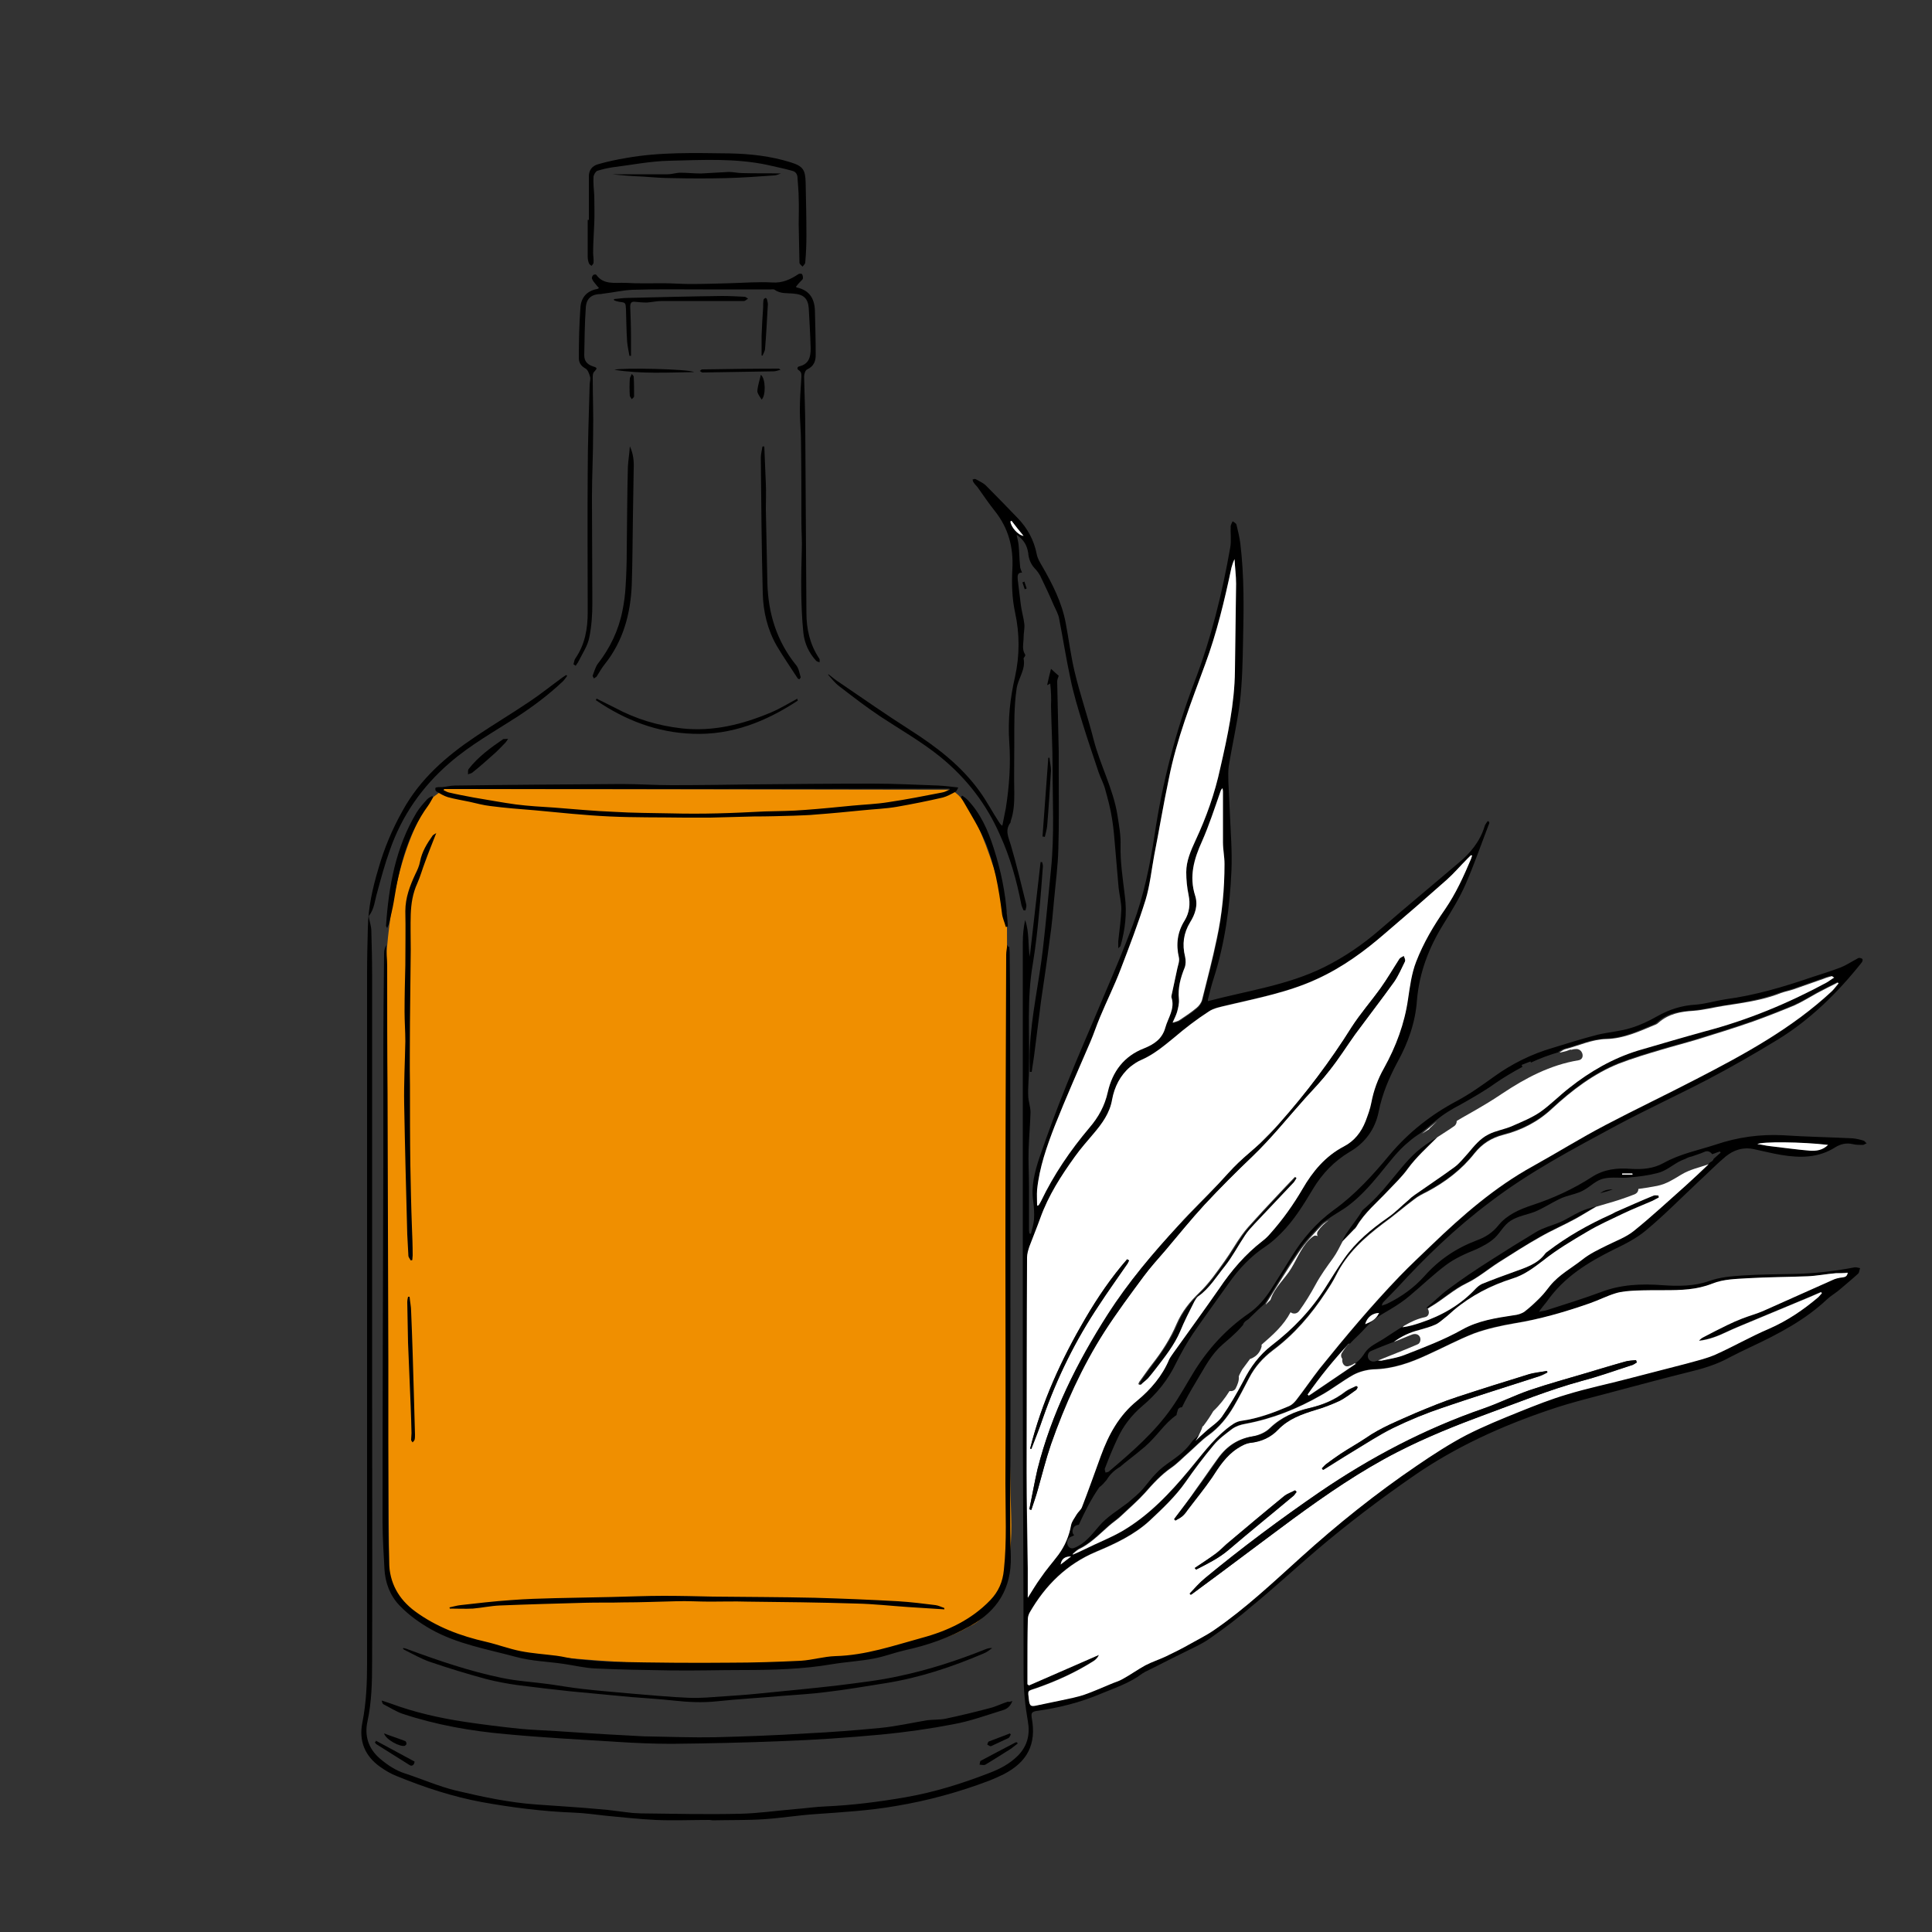
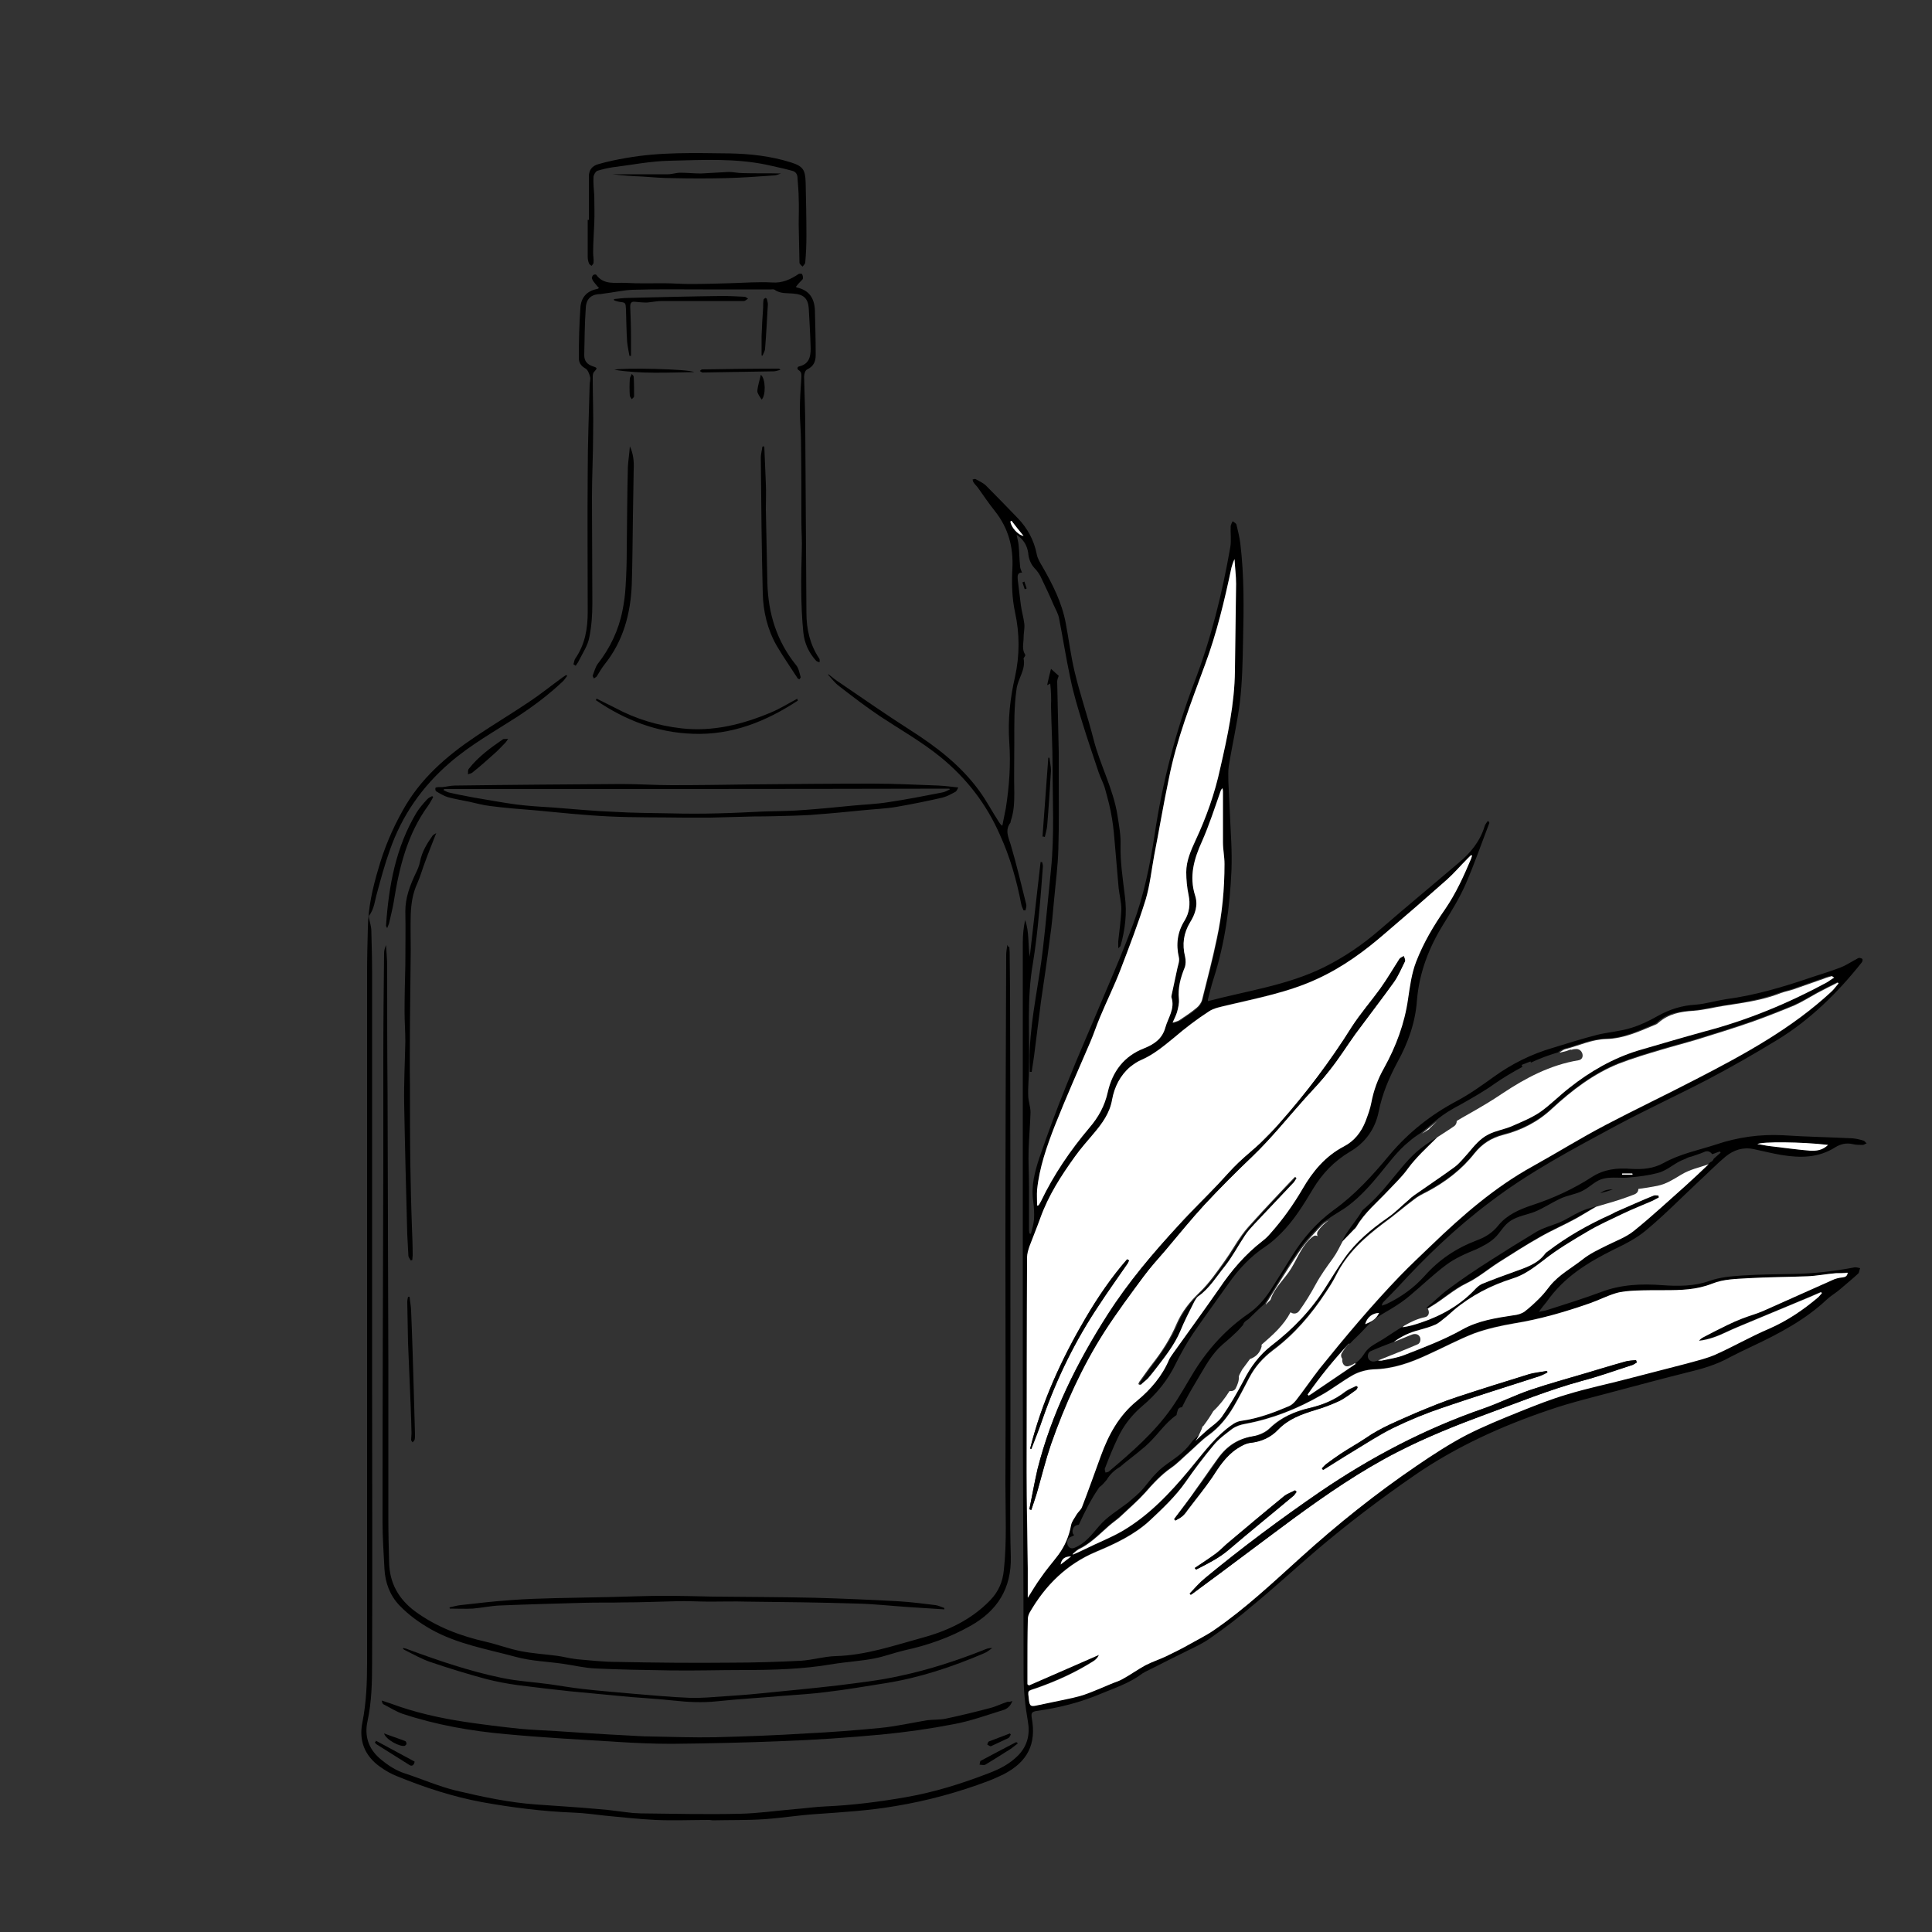
<svg xmlns="http://www.w3.org/2000/svg" version="1.1" x="0px" y="0px" viewBox="0 0 500 500" style="enable-background:new 0 0 500 500;" xml:space="preserve">
  <rect x="0" y="0" width="500" height="500" fill="#333333" stroke="none" />
  <style type="text/css">
	.st0{fill:#F08F00;}
	.st1{fill:#FFFFFF;}
</style>
  <g id="Calque_2">
-     <path class="st0" d="M112.1,206.3c0,0-12.5,13.6-12.5,52.7s1.1,145.3,1.1,145.3s-1.6,15,19.8,20.8s105,11,130.6-4.3   c0,0,11.4-4.2,10.6-28.2c-0.9-24-1.1-155.8-1.1-155.8s-6.9-29.7-14.7-32.4l-131-0.2L112.1,206.3z" />
-   </g>
+     </g>
  <g id="Calque_1">
    <g id="OBJECTS">
      <g>
        <path d="M366.6,298.1c-2.7,2.4-4.9,5.4-7.2,8.1c-2,2.5-4.3,4.9-6.8,7c-1.2,2.1-2.7,3.8-4,5.8c-0.5,0.7-0.9,1.5-1.3,2.3     c1-1,2-2,2.9-3c0.2-0.3,0.5-0.5,0.7-0.8c2.1-3.6,5.3-6.2,8.1-9.2c1.8-1.9,3.7-3.7,5.2-5.8c2.2-3,5-5.5,7.6-8.1     C370,295.5,368.2,296.7,366.6,298.1z" />
        <path d="M417.6,323.4c2.9-1.4,5.9-2.9,8.4-5c4.8-4,9.2-8.5,13.8-12.8c2.3-2.1,4.4-4.3,6.8-6.3c2.1-1.7,4.5-2.5,7.3-1.9     c2.4,0.5,4.7,1.1,7.1,1.5c4.9,0.8,9.6,0.8,14-2c1.3-0.8,2.8-1.2,4.5-0.8c0.8,0.2,1.7,0.2,2.6,0.2c0.3,0,0.6-0.3,1-0.4     c-0.3-0.2-0.5-0.6-0.8-0.7c-0.9-0.3-1.9-0.5-2.8-0.6c-6-0.3-12.1-0.4-18.1-0.8c-5.9-0.3-11.7,0.5-17.3,2.4     c-4.6,1.5-9.3,2.4-13.6,4.8c-2.5,1.4-5.4,1.7-8.4,1.5c-3.6-0.3-7,0.1-10.1,2.1c-4.8,3.1-10,5.5-15.5,7.3     c-3.3,1.1-6.5,2.5-8.7,5.2c-1.5,1.9-3.4,3.1-5.6,3.9c-5.3,2-9.8,5-13.6,9.3c-2.7,3-5.9,5.3-9.6,7.1c-0.4,0.2-0.9,0.3-1.4,0.5     c0.1-0.4,0.2-0.7,0.4-0.9c1.2-1.2,2.3-2.4,3.5-3.6c7.4-8.1,15.3-15.7,24.1-22.3c10.2-7.8,21.6-13.8,32.9-19.9     c7.7-4.1,15.7-7.8,23.4-11.8c6.1-3.2,12.2-6.7,18.1-10.3c8.5-5.2,15.6-12.2,21.8-20c0.2-0.2,0.3-0.7,0.2-0.9     c-0.2-0.2-0.6-0.3-0.9-0.3c-0.4,0.1-0.7,0.4-1,0.5c-1.3,0.7-2.5,1.5-3.8,2c-2.4,0.9-4.9,1.7-7.4,2.5c-7.3,2.5-14.7,4.7-22.3,5.7     c-2.6,0.4-5.2,1.2-7.7,1.4c-3.6,0.2-6.8,1.2-10,3c-2.1,1.2-4.4,2.3-6.7,3c-2.8,0.9-5.9,1.1-8.8,1.8c-3.9,1-7.7,2.2-11.6,3.4     c-5.5,1.6-10.5,4.1-15.1,7.4c-3.2,2.3-6.4,4.6-9.8,6.4c-6.6,3.5-12.4,8.1-17.2,13.8c-4.4,5.3-9,10.4-14.6,14.4     c-4.5,3.3-8,7.4-10.9,12.1c-1.8,2.9-3.6,5.8-5.4,8.6c-1.5,2.3-3.3,4.4-5.6,6c-5.8,4-10.5,9.1-14.2,15.1c-1.9,3.1-3.7,6.4-5.8,9.4     c-4.5,6.4-10.3,11.4-16.2,16.4c-0.2,0.2-0.6,0.2-0.9,0.3c-0.1-0.4-0.3-0.9-0.1-1.2c1-2.6,2-5.1,3.2-7.6c1.5-3.3,3.7-6.1,6.4-8.4     c3.7-3.1,6.7-6.8,8.8-11.2c1.3-2.6,2.7-5.1,4.3-7.5c3-4.4,6.2-8.7,9.3-13.1c2.6-3.7,5.7-7,9.5-9.5c1.5-1,2.8-2.2,4-3.4     c3.4-3.4,5.9-7.5,8.3-11.5s5.5-7.2,9.5-9.6c4-2.3,6.6-5.9,7.5-10.4c0.9-4.6,2.7-8.8,4.9-12.9c2.7-4.9,4.6-10.2,5-15.9     c0.6-7.2,3.1-13.7,6.9-19.8c2.1-3.4,4.2-6.8,5.8-10.5c2.2-5.1,4-10.3,6-15.5c0.1-0.1,0-0.3-0.1-0.5c-0.1,0-0.2-0.1-0.3-0.1     c-0.3,0.5-0.7,0.9-0.8,1.4c-1.2,3.9-3.7,6.9-6.7,9.4c-6.8,5.8-13.7,11.5-20.5,17.4c-4.4,3.8-9.1,7-14.3,9.6     c-9.5,4.7-19.9,6.1-30.1,8.8c0-0.2,0-0.3,0-0.4c0.5-1.9,0.9-3.7,1.5-5.5c2.9-9.1,4.2-18.5,4.6-28c0.2-4.8-0.2-9.7-0.4-14.5     c-0.1-2.8-0.3-5.6-0.4-8.4c0-1.3-0.1-2.7,0.1-4c0.9-5.6,2.2-11.1,2.9-16.7c0.6-5.2,0.7-10.5,0.8-15.8c0.2-8.4,0.3-16.8-0.7-25.1     c-0.2-1.6-0.6-3.3-1-4.9c-0.1-0.4-0.6-0.6-1-0.9c-0.2,0.4-0.4,0.8-0.5,1.2c-0.1,1.8,0.2,3.7-0.1,5.5c-2.1,12-5,23.8-9.4,35.2     c-4.8,12.7-8.2,25.8-10.2,39.3c-1.2,7.9-2.8,15.7-5.6,23.2c-2.3,6.2-4.9,12.3-7.5,18.4c-3.2,7.7-6.6,15.3-9.7,23.1     c-2.5,6.2-4.8,12.4-7,18.8c-1.2,3.6-2.2,7.4-1.6,11.3c0.2,1.5,0.3,3.1,0.2,4.7c-0.1,1.2-0.5,2.5-0.8,3.7c-0.1,0-0.2,0-0.4-0.1     c0-0.3-0.1-0.6-0.1-0.9c0-3.8,0-7.6,0-11.4c0-3.1-0.2-6.2-0.1-9.3c0.1-3.2,0.4-6.5,0.5-9.7c0-1.5-0.6-3-0.6-4.4     c-0.1-2.3,0.2-4.5,0.2-6.8c0.2-9.1-0.6-18.2,1-27.3c0.7-4.3,1.2-8.6,1.6-13c0.4-4,0.7-8.1,1-12.2c0-0.4-0.1-0.7-0.2-1.1     c-0.1,0-0.3,0-0.4,0c-0.9,8.2-1.9,16.3-2.8,24.5c-0.5-3.2-0.1-6.4-1.2-9.5c-0.4,1.9-0.6,3.8-0.6,5.7c0,37.2,0,74.4,0,111.6     c0,26,0.2,52,0.2,78c0,4.1,0.4,8,1.1,12c0.6,3.3,0,6.3-2.5,8.9c-2.2,2.2-4.7,3.5-7.6,4.6c-7,2.7-14,4.9-21.4,6.2     c-6.9,1.2-13.9,2.1-20.9,2.4c-2.6,0.1-5.2,0.5-7.9,0.7c-4.7,0.4-9.5,1.1-14.2,1.2c-8.5,0.2-17.1,0-25.7-0.1c-0.7,0-1.4-0.1-2-0.1     c-2.9-0.3-5.9-0.8-8.8-1c-5.4-0.5-10.8-0.8-16.2-1.2c-7.1-0.5-14-2-20.8-3.6c-4.5-1.1-8.8-3-13.1-4.4c-2.5-0.8-4.6-2.2-6.6-3.9     c-3-2.6-4-5.9-3.2-9.6c1.1-5.1,1.2-10.2,1.2-15.3c0.1-24.6,0-49.1,0-73.7c0-34.8,0-69.7,0-104.5c0-3.7-0.1-7.4-0.2-11.1     c0-1.1-0.4-2.2-0.6-3.3c0-0.2-0.1-0.5,0-0.6c1.4-1.8,1.5-4,2.1-6c1-3.7,2-7.4,3.3-11c3.1-8.9,8.3-16.4,15.5-22.6     c5.3-4.6,11.4-8,17.3-11.8c4.3-2.8,8.3-5.8,12-9.3c0.4-0.4,0.7-0.9,1.1-1.4c-0.1-0.1-0.2-0.1-0.3-0.2c-0.3,0.2-0.6,0.4-0.9,0.6     c-2.9,2.1-5.6,4.3-8.6,6.3c-4.6,3.1-9.3,5.9-13.9,9c-7.6,5.1-14.4,11-18.9,19.2c-2.7,4.8-4.8,9.8-6.3,15.1     c-1.5,5-2.6,10-2.7,15.2c-0.1,3.9-0.2,7.8-0.2,11.6c0,59.6,0,119.1,0,178.7c0,5.1-0.2,10.2-1.2,15.3c-1,4.8,0.6,8.7,4.5,11.5     c1.4,1,2.9,1.9,4.5,2.5c7.1,2.9,14.4,5.3,22,6.7c7.8,1.4,15.7,2.4,23.6,2.7c2.8,0.1,5.6,0.5,8.3,0.8c4.3,0.4,8.7,0.9,13,1.1     c4.6,0.2,9.2,0,13.9,0c0.3,0,0.6,0.1,0.8,0.1c4.5-0.1,9,0,13.5-0.3c4.3-0.3,8.6-1,13-1.3c7-0.5,14-0.9,20.9-2.1     c8.4-1.4,16.4-3.6,24.3-6.6c1.2-0.5,2.4-1,3.6-1.6c6.2-3.2,8.6-7.8,7.3-14.7c-0.2-1.3,0.2-1.5,1.2-1.7c5.8-0.8,11.4-2.2,16.8-4.5     c3.6-1.5,7.3-2.7,10.5-5.1c0.2-0.2,0.6-0.3,0.8-0.5c3.1-1.5,6.1-3.1,9.2-4.6c2.5-1.3,5.2-2.4,7.5-4c3.9-2.7,7.7-5.6,11.3-8.7     c5.6-4.6,10.9-9.5,16.4-14.2c8-6.8,16.4-13.2,25.1-19.2c10.8-7.5,22.7-12.9,35.1-17.1c5.8-2,11.8-3.4,17.7-5c6-1.6,12-3.2,18-4.7     c3.8-0.9,7.6-2,11-3.9c1.9-1,3.8-1.9,5.7-2.8c7-3.3,13.9-6.9,19.6-12.3c1.1-1,2.4-1.7,3.5-2.7c1.5-1.3,3.1-2.6,4.5-3.9     c0.3-0.3,0.3-1,0.5-1.4c-0.5-0.1-1.1-0.3-1.5-0.2c-5.2,1-10.5,1.6-15.8,1.7c-4.4,0.1-8.8,0.1-13.2,0.4c-2.8,0.2-5.7,0.4-8.5,1.4     c-3.9,1.4-8.1,1.4-12.2,1.1c-5.4-0.4-10.7-0.2-15.9,1.8c-4.6,1.7-9.4,3.2-14.1,4.7c-0.6,0.2-1.3,0.2-1.9,0.4     c0.6-1,1.3-1.7,1.9-2.5C404.8,330.4,411,326.7,417.6,323.4z M473.1,296.3c-1.4,1.4-3.1,1.6-4.7,1.5c-3.5-0.3-7-0.8-10.5-1.2     c-1-0.1-2-0.4-3.1-0.5C455.9,295.4,466.4,295.5,473.1,296.3z M419.9,303.6h2.6c0,0.1,0,0.2,0,0.3h-2.7     C419.9,303.9,419.9,303.8,419.9,303.6z M475.9,254.5c-0.6,0.7-1.1,1.4-1.7,2c-10.3,9.6-22.6,16.3-35,22.7     c-7.9,4.1-15.9,7.9-23.7,12c-6.3,3.3-12.4,7.1-18.7,10.6c-9.8,5.4-18.2,12.7-26.2,20.4c-2.8,2.7-5.6,5.3-8.3,8.1     c-7.3,7.6-14.1,15.7-20.7,23.9c-2.1,2.7-4,5.5-6.1,8.2c-0.5,0.6-1.1,1.2-1.8,1.5c-4,1.7-8,3.2-12.3,3.8c-1.6,0.2-2.7,1.2-3.9,2.1     c-3.8,3.1-6.6,7-9.7,10.7c-5,6-10.4,11.7-17.2,15.7c-3.1,1.8-6.5,3.1-9.7,4.7c-1,0.5-2.1,1-3.1,1.4c-0.1-0.1-0.1-0.2-0.2-0.3     c0.5-0.4,1-0.9,1.5-1.2c3-1.4,5.3-3.8,7.8-6c1.1-1,2.4-1.8,3.5-2.9c2-1.9,4.1-3.7,5.9-5.7c2.1-2.4,4.2-4.7,6.8-6.5     c1.6-1.1,3-2.6,4.5-3.9c1.7-1.5,3.3-3.2,5.1-4.5c2.8-2,4.9-4.6,6.6-7.5c1.4-2.4,2.7-4.9,4-7.4c1.5-2.9,3.6-5.2,6.1-7.1     c5.5-4.1,9.9-9.2,13.7-15c1-1.5,1.9-2.9,2.7-4.5c2.8-5.6,7.2-9.6,12.1-13.3c2.8-2,5.4-4.3,8.1-6.3c1-0.8,2.2-1.4,3.4-2     c4.7-2.5,8.9-5.7,12.2-9.9c2-2.5,4.4-4,7.5-4.8c4.7-1.2,9-3.4,12.6-6.8c5.1-4.7,10.7-9,17.2-11.6c3.6-1.4,7.3-2.5,11-3.6     c3-0.9,6.1-1.7,9.1-2.6c4.9-1.5,9.7-3,14.6-4.7c3.6-1.3,7.2-2.7,10.8-4.2c2-0.9,3.9-2.1,5.9-3.2c1.7-0.9,3.5-1.8,5.3-2.7     C475.7,254.4,475.8,254.4,475.9,254.5z M356.9,339.8c-0.8,1.7-2.1,2.3-3.6,2.9C353.8,340.9,355.2,339.8,356.9,339.8z M286.4,383     c0.8-1.4,2.1-2.6,3.5-3.4c0.7-0.6,1.4-1.2,2.2-1.8c1.4-1.1,2.8-2.2,4.2-3.4c1.5-1.3,2.7-2.7,4-4.2s2.6-2.9,4.2-4     c0-0.3,0.1-0.6,0.2-0.9c0.1-0.6,0.4-1.1,1.2-1.1c1-2.1,2.2-4.2,3.4-6.2c1.9-3.1,3.5-6.4,6.1-9.1c1.3-1.3,2.8-2.4,4.1-3.7     c0.8-0.7,1.5-1.5,2.2-2.3c0.2-0.8,0.8-1.1,1.4-1.5c0.2-0.2,0.3-0.3,0.5-0.5c1.2-1.2,2.5-2.4,3.8-3.6v-0.1     c2.9-4.5,5.6-9.1,8.6-13.5c1.7-2.5,3.9-4.7,5.9-6.9c0.5-0.5,1.2-0.9,1.8-1.3c1.7-1.3,3.6-2.2,5.4-3.6c2.9-2.2,5.6-5.2,7.9-8     c2.4-2.9,4.7-6.1,7.7-8.5c0.9-0.8,1.9-1.5,3-2.2c1.3-1.1,2.6-2.1,3.9-3.2l0,0c2-1.7,4.2-3,6.5-4.2c3-1.7,6-3.4,8.8-5.4     c2.3-1.6,4.7-3,7.1-4.3c-0.1-0.2-0.1-0.3-0.2-0.5c0.8-0.3,1.5-0.6,2.3-0.9c0,0.1,0.1,0.2,0.1,0.3c2.3-1.1,4.8-2,7.2-2.7l-0.1-0.1     c0.5-0.3,1-0.7,1.5-0.8c3.5-0.9,6.8-2.5,10.5-2.6c4.6-0.1,8.6-2,12.7-3.7c0.3-0.1,0.6-0.3,0.8-0.5c2.6-2.4,5.7-2.9,9.1-3.1     c2.6-0.2,5.3-0.9,7.9-1.3c1.3-0.2,2.6-0.4,3.9-0.6c3.7-0.6,7.3-1.4,10.8-2.7c1.1-0.4,2.3-0.6,3.4-1c2.6-0.9,5.1-1.8,7.7-2.7     c0.7-0.3,1.5-0.5,2.2-0.7c0.1,0.1,0.1,0.3,0.2,0.4c-0.7,0.4-1.3,1-2,1.3c-10,5.4-20.5,9.6-31.4,12.6c-5.8,1.6-11.6,3.3-17.4,5     c-6.6,1.9-12.4,5.3-17.7,9.6c-2.6,2.1-4.9,4.5-7.6,6.3c-2.2,1.5-4.7,2.6-7.2,3.6c-2,0.9-4.2,1.2-6.2,2.2c-2.2,1.1-3.8,3-5.3,4.9     c-1,1.3-2.1,2.6-3.4,3.5c-3.4,2.5-6.9,4.8-10.3,7.2c-0.6,0.4-1.1,0.9-1.7,1.4c-1.8,1.5-3.4,3.1-5.3,4.5c-4.3,3-8.3,6.3-11.3,10.6     c-1.7,2.4-3.2,4.9-4.8,7.4c-3.7,5.9-8.5,10.9-14,15.1c-3.3,2.5-5.5,5.6-7.3,9.2c-1.6,3.2-3.5,6.4-5.6,9.3c-1,1.5-2.8,2.5-4.2,3.8     c-0.9,0.8-1.7,1.6-2.6,2.4c-0.6,0.8-1.2,1.6-1.9,2.3c-2.3,2.4-5.4,3.8-7.6,6.2c-1.2,1.2-2.2,2.6-3.3,3.9c-1.2,1.4-2.6,2.5-4,3.7     c-2.6,2-5.4,3.6-7.5,6.1c-1.9,2.2-3.6,4.5-6.4,5.6c-1.8,0.7-2.6-2.2-0.8-2.9c0.3-0.1,0.5-0.2,0.8-0.4c-0.2-0.2-0.4-0.4-0.4-0.7     c-0.1-0.4,0-0.8,0.2-1.2c0.2-0.3,0.5-0.6,0.9-0.7c0.2,0,0.3-0.1,0.5-0.1c1.5-3.3,3.2-6.7,5.3-9.7     C285.2,384.4,285.8,383.7,286.4,383z M277.2,402.8c-1,0.8-1.8,1.4-2.7,2.1C274.7,403.5,275.5,402.8,277.2,402.8z M315,243.1     c-1.1,5.3-2.5,10.6-3.8,15.8c-0.2,0.8-0.8,1.6-1.4,2.1c-1.3,1.1-2.8,2.1-4.3,3.1c-0.5,0.4-1.2,0.5-1.8,0.7     c-0.1-0.1-0.1-0.2-0.2-0.3c0.4-0.9,0.8-1.7,1.1-2.6c0.3-1.1,0.6-2.3,0.5-3.4c-0.3-2.9,0.4-5.5,1.5-8.2c0.3-0.8,0.3-1.9,0.1-2.8     c-0.8-3.2-0.4-6.1,1.3-8.9c1.3-2.1,2.1-4.4,1.3-6.9c-1.6-5-0.3-9.5,1.8-14.1c1.8-4.1,3.2-8.4,4.7-12.7c0.1-0.3,0.2-0.7,0.6-1     c0,0.3,0.1,0.5,0.1,0.8c0,4.4,0,8.8,0,13.2c0,1.9,0.4,3.7,0.4,5.6C316.9,230.3,316.3,236.7,315,243.1z M268.4,307.9     c0.6-5.8,2.5-11.2,4.6-16.6c2.9-7.3,6.1-14.5,9.2-21.7c0.9-2.1,1.6-4.3,2.5-6.4c1.7-4.1,3.7-8.1,5.3-12.3c2.3-6,4.6-12,6.5-18.1     c1.1-3.7,1.5-7.6,2.2-11.4c1.3-6.6,2.4-13.3,3.8-19.9c2-10.2,5.8-19.8,9.4-29.6c3-8.1,5-16.5,6.8-25c0.2-0.7,0.4-1.4,0.8-2.2     c0.1,2.1,0.4,4.3,0.4,6.4c-0.1,7.5-0.2,15-0.3,22.5c-0.1,8.6-1.9,16.9-3.8,25.2c-1.4,6.5-3.6,12.7-6.4,18.7     c-1.2,2.6-2.4,5.3-2.4,8.2c0,2,0.2,4,0.6,5.9c0.5,2.4,0.2,4.6-1,6.6c-1.9,3-2.3,6.2-1.5,9.6c0.2,0.9-0.2,1.9-0.4,2.8     c-0.5,2.3-1,4.7-1.5,7c0,0.2-0.1,0.4,0,0.6c0.9,2.9-0.9,5.2-1.6,7.7c-0.8,2.9-2.8,4.3-5.5,5.4c-5.2,2-8.2,6-9.4,11.3     c-0.8,3.6-2.4,6.5-4.8,9.3c-4.9,5.8-9.2,12.1-12.5,19c-0.2,0.4-0.4,0.7-0.6,1c-0.1,0-0.3,0-0.4,0     C268.4,310.6,268.3,309.2,268.4,307.9z M265.9,325.3c0-0.9,0.3-1.9,0.6-2.8c0.9-2.4,1.9-4.8,2.8-7.3c2.1-5.9,5.4-11,9-16     c1.5-2.1,3.2-4,4.8-5.9c2.2-2.6,4.2-5.3,4.8-8.8c0.6-3.3,2.1-6.3,4.7-8.5c0.9-0.7,1.9-1.4,2.9-1.8c3.2-1.4,5.8-3.6,8.5-5.8     c2.8-2.4,5.8-4.7,8.9-6.7c1.3-0.9,3.1-1.2,4.7-1.6c8-1.9,16-3.4,23.5-6.9c6.5-3,12.1-7.1,17.4-11.7c5.4-4.6,10.7-9.2,16-13.9     c1.9-1.7,3.5-3.6,5.3-5.4c0.3-0.3,0.6-0.6,0.9-0.9c0.1,0,0.1,0.1,0.2,0.1c-0.1,0.3-0.2,0.6-0.3,0.9c-1.9,4.5-3.9,8.9-6.7,13     c-3,4.3-5.6,8.7-7.5,13.6c-1.2,3.1-1.6,6.4-2.1,9.7c-0.9,6.3-3.1,12.2-6.2,17.8c-1.6,2.8-2.7,5.8-3.3,9c-0.3,1.6-0.9,3.2-1.5,4.8     c-1.1,2.8-2.9,5.1-5.6,6.5c-4.8,2.5-8.1,6.5-10.7,11c-2.4,4.1-5.1,7.9-8.3,11.5c-0.6,0.7-1.3,1.4-2.1,2c-4.4,3.4-8,7.6-11.1,12.2     c-3.9,5.6-7.9,11.1-11.9,16.7c-0.4,0.6-0.8,1.1-1.1,1.7c-1.8,4.3-4.8,7.8-8.3,10.7c-4.7,3.8-7.4,8.8-9.4,14.3     c-1.6,4.4-3.2,8.9-4.9,13.3c-0.3,0.7-1,1.2-1.4,1.9c-0.5,0.9-1.2,1.7-1.4,2.7c-0.5,2.8-1.6,5.4-3.3,7.7c-1.5,2-3.2,3.9-4.6,6     c-1.1,1.5-2.1,3.2-3.3,5.1c0-2.8,0-5.2,0-7.7c-0.1-8.3-0.3-16.5-0.3-24.8C265.8,362.3,265.9,343.8,265.9,325.3z M411.6,337.3     c2.3-0.8,4.4-1.9,6.7-2.6c1.6-0.5,3.4-0.6,5.1-0.7c2.5-0.1,5.1-0.1,7.6-0.1c4.2,0,8.3-0.1,12.3-1.7c3-1.2,6.2-1.2,9.3-1.4     c5.1-0.3,10.2-0.3,15.3-0.5c2.5-0.1,4.9-0.6,7.4-0.8c0.9-0.1,1.9-0.1,2.9-0.2c-0.2,1-0.7,1.1-1.4,1.2c-0.9,0.1-1.8,0.3-2.6,0.7     c-5.9,2.6-11.8,5.3-17.7,7.9c-1.8,0.8-3.7,1.3-5.5,2c-1.3,0.5-2.7,1.1-3.9,1.7c-2.1,1-4.2,2.1-6.3,3.2c-0.4,0.2-0.8,0.5-1.1,0.9     c2.6-0.3,4.9-1.2,7.2-2.3c1.9-0.9,3.9-1.7,5.8-2.5c5.2-2.2,10.4-4.3,15.6-6.5c1-0.4,2-0.9,3-1.3c0.1,0.1,0.1,0.2,0.2,0.3     c-0.3,0.3-0.6,0.7-0.9,1c-3.9,3.3-8,6.1-12.8,8.2c-4.7,2-9.2,4.6-13.9,6.7c-2.3,1-4.9,1.6-7.4,2.3c-5,1.3-10.1,2.6-15.1,3.9     c-5.3,1.4-10.7,2.5-15.9,4.1c-4.1,1.2-8.1,2.8-12.1,4.4c-4.7,1.9-9.4,3.8-13.9,6.1c-4.4,2.3-8.7,5.1-12.8,7.9     c-10.6,7.2-20.6,15.2-30.1,23.8c-7.2,6.5-14.3,13.2-22.3,18.7c-2,1.4-4.1,2.4-6.2,3.6s-4.3,2.3-6.4,3.3c-1.7,0.8-3.6,1.4-5.3,2.3     c-2,1.1-3.8,2.4-5.8,3.5c-1,0.6-2.2,0.9-3.3,1.4c-2.2,0.9-4.4,1.9-6.7,2.7c-1.8,0.6-3.8,1-5.7,1.4c-2.2,0.5-4.5,0.9-6.7,1.4     c-1.4,0.3-1.7,0.1-1.9-1.3c-0.3-2.9-0.6-2.3,2.2-3.3c5.1-1.8,9.9-4,14.5-6.9c0.6-0.4,1.1-0.9,1.4-1.6c-6,2.6-12.1,5.3-18.1,7.9     c-0.1-0.1-0.3-0.2-0.4-0.3c0-1.2,0-2.4,0-3.7c0-4.4,0-8.7,0.1-13.1c0-0.6,0.2-1.3,0.5-1.8c4.1-7.1,9.6-12.5,17.2-15.7     c5-2.1,9.9-4.4,13.9-8.1c3.3-3.1,6.6-6.2,9.2-9.9c2.3-3.3,4.7-6.5,7.3-9.6c1.3-1.6,3.1-2.9,4.8-4.2c1-0.7,2.2-1.1,3.4-1.3     c7-1.3,13.5-3.9,19.6-7.4c2.9-1.6,5.5-3.7,8.4-5.3c1.5-0.8,3.4-1.3,5.1-1.4c5.1-0.1,9.6-1.7,14.1-3.8c4-1.8,7.9-3.9,12-5.5     c3.3-1.2,6.9-2,10.4-2.6C398.8,341.4,405.2,339.5,411.6,337.3z M394.8,339.3c-0.8,0.6-1.9,0.9-2.9,1c-4.6,0.7-9.3,1.4-13.3,3.7     c-4.8,2.7-9.9,4.6-15,6.6c-1.8,0.7-3.8,1-5.7,1.4c-0.4,0.1-0.8,0-1.1,0c-0.2,0.1-0.4,0.2-0.6,0.2c-0.7,0.3-1.6,0.2-2-0.5     c-0.4-0.6-0.2-1.7,0.5-2c2-0.9,4.1-1.7,6.2-2.5c2-1.4,4.2-2.5,6.6-3.1c1.4-0.4,2.9-0.8,4.2-1.4c0.9-0.4,1.7-1.1,2.5-1.8     c0.7-0.6,1.4-1.2,2.2-1.9c4.5-3.8,9.5-6.5,15.2-8.2c3-0.9,5.5-2.8,8-4.7c3.5-2.8,7.4-5.1,11.3-7.4c3-1.8,6.2-3.2,9.3-4.7     c2.5-1.2,5-2.2,7.6-3.3c0.6-0.3,1.2-0.6,1.7-0.9c0-0.2-0.1-0.3-0.1-0.5c-0.4,0-0.9-0.2-1.2,0c-3.2,1.3-6.4,2.7-9.5,4.1     c-0.5,0.2-1,0.6-1.6,0.8c-5.8,2.6-11.4,5.7-16.4,9.6c-0.2,0.2-0.5,0.3-0.6,0.5c-2,2.8-5.2,3.6-8.2,4.8c-2.7,1-5.5,2-8.2,3.1     c-0.6,0.2-1.2,0.7-1.6,1.2c-4,4.2-8.8,7-14.2,8.8c-1.5,0.5-3.1,1-4.8,1.2c0.2-0.1,0.3-0.3,0.5-0.4c-2,1.1-3.8,2.4-5.7,3.6     c-1.6,1-3.5,1.8-4.6,3.4c-0.7,1.1-1.4,2-2.4,2.7c0.1,0.1,0.1,0.1,0.2,0.2c-4.1,2.8-8.1,5.5-12.1,8.2c-0.1-0.1-0.2-0.2-0.3-0.3     c3.1-4.6,6.7-8.9,10.7-13.2c0,0.1,0,0.1,0,0.1c0.6-0.7,1.3-1.3,2-2c1.4-1.3,2.6-2.9,4.1-4.1c1.4-1.1,2.9-1.9,4.4-2.8     c1.8-1.1,3.5-2.2,5.1-3.6c3.1-2.6,6-5.4,9.2-7.8c2.4-1.8,5.2-3,7.9-4.1c1.7-0.8,3.4-1.7,4.7-2.9c1.5-1.4,2.4-3.4,4.2-4.5     c1.9-1.2,4.1-1.5,6.2-2.3c2.2-0.9,4.3-2.3,6.4-3.3c2-1,4.4-1.2,6.3-2.3c1.8-1,3.2-2.6,5.2-3c2.2-0.5,4.5,0,6.8-0.3     c2.3-0.2,4.7-0.5,7-1.1c2.1-0.5,3.7-1.9,5.5-2.9c0.6-0.3,1.2-0.6,1.8-0.8c0.5-0.3,1.1-0.5,1.6-0.6c1.1-0.4,2.2-0.7,3.3-1.2     c0.8-0.4,1.6,0,2,0.6c0.7-0.2,1.3-0.5,2-0.7c0.1,0.1,0.1,0.2,0.2,0.3c-0.6,0.5-1.2,1.1-1.8,1.6l0,0c-0.1,0.3-0.3,0.6-0.7,0.8     c-0.1,0-0.1,0.1-0.2,0.1c-2,1.9-3.9,3.7-6,5.6c-4.4,4-8.8,8-13.4,11.7c-2,1.6-4.6,2.6-6.9,3.7c-2.2,1.1-4.4,2.1-6.4,3.7     c-2.8,2.2-6,3.9-8.3,6.7c-0.9,1-1.7,2.1-2.6,3.1C397.6,336.9,396.3,338.2,394.8,339.3z" />
        <path d="M417.4,307.8c-0.8,0-1.6,0.1-2.3,0.4c-0.4,0.2-0.7,0.4-1,0.6C415.3,308.5,416.4,308.2,417.4,307.8z" />
        <path d="M408.9,313.6c-1.9,0.9-3.5,2-5.4,2.8c-2,0.8-4,1.3-5.9,2.4c-4,2.4-8,4.9-11.9,7.4c-3.8,2.4-7.5,4.9-11.1,7.6     c-1.9,1.4-3.5,3.1-5.4,4.6c0.1,0.1,0.1,0.1,0.2,0.2c0.2-0.1,0.4-0.3,0.6-0.4c3.3-1.9,6-4.6,9.5-6.2c3-1.4,5.5-3.6,8.3-5.4     c3.5-2.2,7-4.4,10.6-6.5c3-1.7,6.2-3.1,9.3-4.8c1.8-1,3.6-2,5.3-3.1C411.6,312.6,410.2,313,408.9,313.6z" />
        <path d="M261.2,245c0,0.5,0.1,0.9,0.1,1.4c0,3.4,0.1,6.8,0.1,10.2c0.1,39.7,0.1,79.4,0.1,119.1c0,9-0.2,18.1,0.1,27.1     c0.2,8.3-3.5,14.1-10.5,18c-5.3,3-11,5-17,6.3c-2.6,0.6-5.2,1.6-7.8,2.1c-3.6,0.7-7.4,0.9-11,1.5c-7.6,1.3-15.3,1.5-22.9,1.5     c-6.4,0-12.7,0.2-19.1,0.1c-6.4-0.1-12.8-0.2-19.1-0.5c-2.8-0.1-5.6-0.8-8.4-1.2c-4.1-0.6-8.3-0.7-12.3-1.8     c-7.4-2-15.1-3.3-21.9-7.1c-3-1.7-5.8-3.7-8.2-6.2c-2.5-2.6-3.7-5.9-3.9-9.4c-0.2-4-0.5-8.1-0.5-12.1c0-31.2,0.1-62.3,0.2-93.5     c0-8.7,0-17.4,0-26.2c0-9.2,0.1-18.4,0.2-27.6c0-0.7,0.2-1.4,0.5-2.1c0.1,1.8,0.3,3.6,0.3,5.4c0,11.1,0,22.2,0.1,33.2     c0.1,22.9,0.1,45.8,0.2,68.7c0,13.6,0,27.2,0,40.8c0,3.9,0.1,7.7,0.2,11.6c0.1,5.3,2.4,9.5,6.7,12.7c5.6,4.1,11.8,6.4,18.4,7.9     c3,0.7,5.9,1.8,8.9,2.4s6.2,0.8,9.3,1.2c1.7,0.2,3.4,0.7,5.2,0.9c3.5,0.3,6.9,0.7,10.4,0.7c9.7,0.2,19.5,0.3,29.3,0.2     c6.1,0,12.3-0.2,18.4-0.5c3-0.2,5.9-1.1,8.9-1.2c7.8-0.2,15-2.7,22.3-4.7c6.7-1.8,12.9-4.7,17.8-9.8c2.1-2.2,3.2-4.7,3.5-7.8     c0.8-7.4,0.4-14.9,0.4-22.3c0.1-20.2,0-40.4,0-60.6c0-25.4,0.1-50.9,0.2-76.3c0-0.9,0.2-1.7,0.3-2.6     C260.9,245.1,261,245.1,261.2,245z" />
        <path d="M214.4,174.5c1,0.8,2,1.6,3.1,2.3c6,4.1,11.9,8.2,18,12.1c6.9,4.4,13.3,9.3,18.1,16c1.8,2.5,3.2,5.2,4.9,7.8     c0.2,0.3,0.4,0.7,0.9,1c0.3-1.5,0.6-3,0.9-4.5c0.9-5.7,1.3-11.4,0.9-17.1c-0.4-5.8,0.2-11.4,1.5-17c1.2-5.5,1.2-11.1,0-16.6     c-0.8-3.7-0.9-7.5-0.7-11.3c0.3-5.5-1-10.5-4.5-14.9c-1.6-2-3-4.1-4.5-6.2c-0.3-0.4-0.7-0.7-1-1.2c-0.2-0.2-0.2-0.5-0.3-0.8     c0.3-0.1,0.6-0.2,0.8-0.1c0.9,0.5,2,1,2.7,1.7c2.8,2.8,5.5,5.6,8.2,8.4c2.5,2.6,4.2,5.7,4.9,9.3c0.2,1.1,0.8,2.1,1.4,3.1     c2.7,4.7,5.1,9.4,6.1,14.7c0.8,4.2,1.3,8.4,2.3,12.6c1.4,5.9,3.4,11.6,4.9,17.5c1.7,6.7,5.1,12.8,6.2,19.7     c0.4,2.6,0.9,5.2,0.8,7.8c-0.1,4.4,0.6,8.7,1.1,13c0.6,4.5,0.1,8.7-1.1,13c0,0.1-0.2,0.2-0.6,0.6c0-0.8,0-1.3,0-1.8     c0.3-2.8,0.7-5.5,0.8-8.3c0-1.8-0.5-3.7-0.7-5.5c-0.3-3.5-0.6-7-0.9-10.5c-0.2-2.5-0.4-4.9-0.8-7.4c-0.4-2.6-1.1-5.2-1.8-7.7     c-0.4-1.5-1.2-2.9-1.7-4.4c-1.4-4.2-2.8-8.3-4.1-12.5c-1.2-3.9-2.4-7.8-3.2-11.8c-1.1-5.1-1.9-10.3-2.9-15.4     c-0.2-1.2-0.9-2.4-1.4-3.5c-1.1-2.6-2.3-5.1-3.5-7.6c-0.4-0.7-0.9-1.4-1.5-2c-1-1.1-1.5-2.5-1.6-3.9c-0.3-1.9-1.1-3.4-3-4.7     c0.2,1,0.4,1.7,0.5,2.5c0.2,1.9,0.2,3.8,0.4,5.7c0,0.5,0.3,1,0.5,1.6c-1.2-0.1-1.2,0.9-1.1,1.9c0.3,2.2,0.5,4.4,0.8,6.5     c0.2,1.6,0.7,3.2,0.9,4.9c0.1,1.2-0.2,2.4-0.2,3.6c0,1.4-0.5,2.9,0.4,4.3c0.1,0.1,0,0.4-0.1,0.5c-0.1,0.2-0.3,0.4-0.3,0.5     c0.6,2.9-1.4,5.1-1.8,7.8c-0.7,4.7-0.6,9.4-0.6,14.1c0,4.3-0.1,8.7,0,13c0,2.4-0.1,4.8-0.9,7.1c-0.1,0.1,0,0.4-0.1,0.5     c-1.5,2-0.5,3.8,0.1,5.8c1.5,5.1,2.7,10.2,4,15.4c0.1,0.4-0.1,1-0.2,1.5c-0.2,0-0.3,0-0.5,0c-0.2-0.5-0.5-1-0.6-1.6     c-1.2-6.2-2.9-12.2-5.5-17.9c-3.5-8-8.6-14.6-15.3-20.1c-4.9-4-10.4-7.1-15.7-10.6c-3.6-2.4-7.1-5.1-10.6-7.8c-1.1-0.8-2-2-2.9-3     C214.1,174.8,214.3,174.6,214.4,174.5z M261.8,134.8c-0.1,0-0.2,0.1-0.3,0.1c0.1,1.3,1.9,3.5,3.4,3.7     C263.8,137.4,262.8,136.1,261.8,134.8z" />
        <path d="M206,74.2c0.1,0.1,0.1,0.2,0.2,0.2c3.3,0.7,4.6,2.9,4.7,6c0.1,3.8,0.2,7.7,0.2,11.5c0,1.6-0.5,2.9-2.2,3.7     c-0.5,0.2-0.8,1.2-0.8,1.9c0.1,4.5,0.3,8.9,0.3,13.4c0.1,15.9,0.2,31.8,0.3,47.7c0,4.2,0.9,8.2,3.3,11.8c0.2,0.2,0.1,0.7,0.1,1     c-0.3-0.1-0.7-0.2-0.9-0.4c-1.9-2.1-3-4.5-3.3-7.3c-0.7-7.1-0.6-14.2-0.4-21.3c0.1-2.4-0.1-4.8-0.1-7.2c0-6.9,0-13.8-0.1-20.8     c0-2.7-0.3-5.4-0.3-8.1c0-2.9,0.2-5.8,0.4-8.7c0-0.7,0.1-1.3-0.7-1.8c-0.5-0.3-0.4-0.9,0.2-1c2.5-0.6,2.9-2.5,2.9-4.6     c-0.1-3.5-0.3-7-0.5-10.5c-0.2-2.5-1.4-3.5-3.8-3.7c-1.7-0.2-3.5,0.1-5-1c-0.3-0.2-0.7-0.1-1-0.1c-5.8,0-11.7,0-17.5,0     c-6.1,0-12.2-0.1-18.3,0.1c-2.5,0.1-5,0.7-7.6,1c-0.2,0-0.4,0.1-0.6,0.1c-2.1,0-3.8,0.9-3.9,3.6c-0.3,4.1-0.3,8.1-0.4,12.2     c0,1.6,0.8,2.4,2.2,2.9c1.3,0.4,1.2,0.5,0.3,1.5c-0.3,0.3-0.3,1-0.3,1.5c0,4.8,0.2,9.6,0.1,14.4c0,5.5-0.3,10.9-0.3,16.4     c0,9.2,0.1,18.4,0.1,27.6c0,2.9-0.2,5.9-0.8,8.8c-0.4,2.1-1.7,4-2.7,6c-0.2,0.5-0.6,0.9-0.8,1.3c-0.2-0.1-0.4-0.3-0.6-0.4     c0.2-0.5,0.2-1.1,0.5-1.5c2.5-3.6,3.2-7.7,3.2-12c0-12-0.1-24,0-36c0-7.6,0.3-15.2,0.5-22.8c0-0.7,0.3-1.5,0.1-2.1     c-0.2-0.8-0.6-1.9-1.3-2.2c-1.2-0.7-1.6-1.6-1.6-2.7c0-4.3,0.1-8.5,0.4-12.8c0.1-2.7,1.6-4.5,4.3-5c0.1,0,0.2-0.1,0.3-0.1     c0,0,0.1-0.1,0.2-0.2c-0.3-0.3-0.6-0.6-0.8-0.9c-0.4-0.5-0.8-0.9-1-1.5c-0.1-0.2,0.1-0.7,0.3-0.9c0.2-0.2,0.7-0.2,0.8-0.1     c1.9,2.7,4.9,2,7.5,2.1c3.3,0.2,6.6,0.1,9.9,0.1c2.3,0,4.6,0.2,6.8,0.2c3.4,0,6.9-0.1,10.3-0.2c3.7-0.1,7.3-0.4,11-0.2     c2.7,0.2,4.8-0.8,6.9-2.2c0.2-0.1,0.9-0.1,0.9,0.1c0.2,0.4,0.3,1,0.1,1.3C207.2,72.8,206.6,73.4,206,74.2z" />
        <path d="M248,203.8c-0.2,0.4-0.4,0.9-0.7,1.1c-1.1,0.6-2.2,1.2-3.3,1.5c-3.9,0.9-7.9,1.7-11.9,2.4c-2.9,0.5-5.9,0.6-8.8,0.9     c-4,0.4-8.1,0.8-12.2,1.1c-1.9,0.2-3.8,0.2-5.7,0.3c-3.4,0.1-6.9,0.2-10.3,0.2c-3.8,0.1-7.5,0.2-11.3,0.3c-2.2,0-4.4,0-6.6,0     c-6.5-0.1-13,0-19.4-0.3c-6.5-0.3-13-1-19.4-1.6c-3.8-0.3-7.7-0.6-11.5-1.1c-1.8-0.2-3.6-0.7-5.4-1.1c-1.9-0.4-3.8-0.7-5.6-1.2     c-1-0.3-2-0.9-3-1.5c-0.2-0.1-0.3-0.6-0.2-0.9c0-0.1,0.5-0.2,0.8-0.2s0.7,0,1,0c1.1-0.1,2.1-0.4,3.2-0.4     c14.4-0.2,28.8-0.3,43.2-0.4c4.3,0,8.6,0.3,12.9,0.3c6.9,0,13.8-0.1,20.7-0.2c10.5-0.1,20.9-0.2,31.4-0.2c5.7,0,11.3,0.3,17,0.5     C244.7,203.4,246.2,203.6,248,203.8z M114.9,204.2c0,0.1,0,0.2-0.1,0.3c0.5,0.2,0.9,0.5,1.4,0.6c2.1,0.5,4.3,0.9,6.4,1.3     c3.7,0.6,7.3,1.3,11,1.8c3.2,0.4,6.5,0.6,9.8,0.8c5.2,0.4,10.3,0.9,15.5,1.1c4.9,0.3,9.8,0.3,14.7,0.4c4,0.1,8.1,0.1,12.1,0     c4.1-0.1,8.1-0.3,12.2-0.5c3.5-0.1,7-0.1,10.5-0.4c4.1-0.3,8.1-0.7,12.2-1.1c3.1-0.3,6.2-0.4,9.3-0.9c4.7-0.7,9.3-1.6,13.9-2.5     c0.7-0.1,1.4-0.5,2-0.8c0-0.1-0.1-0.1-0.1-0.2C202.1,204.2,158.5,204.2,114.9,204.2z" />
        <path d="M262,440.2c-0.5,1.4-1.4,2.1-2.5,2.4c-4.2,1.3-8.3,2.8-12.6,3.6c-6.2,1.2-12.5,2.1-18.8,2.7c-8.6,0.8-17.2,1.4-25.8,1.7     c-9.5,0.4-18.9,0.6-28.4,0.7c-4.7,0-9.4-0.2-14.1-0.5c-9.6-0.6-19.2-1.1-28.8-2c-9.1-0.8-18.2-2.4-26.9-5.3     c-1.7-0.6-3.2-1.6-4.8-2.4c-0.3-0.1-0.4-0.5-0.5-1c0.8,0.3,1.6,0.5,2.4,0.8c6.2,2.3,12.5,3.7,19,4.7c4.7,0.7,9.5,1.3,14.3,1.8     c3.1,0.3,6.3,0.4,9.4,0.6c6,0.4,11.9,0.8,17.9,1.1c2.2,0.1,4.5,0.3,6.7,0.3c5.5,0.1,11,0.3,16.4,0.2c8-0.2,16-0.5,23.9-1     c6.3-0.3,12.6-0.8,18.9-1.4c4.1-0.4,8.1-1.3,12.2-2c1.6-0.2,3.3-0.1,4.8-0.4c3.8-0.8,7.5-1.7,11.3-2.7c1.7-0.4,3.2-1.2,4.8-1.7     C261.1,440.5,261.5,440.4,262,440.2z" />
        <path d="M104.4,426.5c0.4,0.1,0.9,0.2,1.3,0.4c7.9,2.9,15.8,5.6,24,7.3c4.2,0.9,8.5,1.1,12.7,1.7c2.8,0.4,5.6,0.9,8.4,1.2     c4.2,0.5,8.4,0.8,12.6,1.2c5,0.4,10,0.9,15.1,1.1c3,0.1,6-0.2,9-0.4c2.9-0.2,5.9-0.4,8.8-0.7c6.8-0.7,13.6-1.3,20.4-2.1     c5.5-0.7,11-1.3,16.3-2.5c7.5-1.6,14.9-4,22.1-6.9c0.5-0.2,1-0.3,1.7-0.3c-0.7,0.5-1.4,1.1-2.2,1.4c-8.2,3.5-16.6,6.3-25.4,7.7     c-5.1,0.8-10.2,1.7-15.4,2.3c-3.8,0.5-7.6,0.7-11.4,1c-5.6,0.5-11.3,0.8-16.9,1.4c-3.8,0.4-7.5,0.2-11.2-0.2     c-3.6-0.4-7.2-0.6-10.9-0.9c-5.3-0.5-10.6-1-15.9-1.5c-4.5-0.5-9-1-13.6-1.6c-2.8-0.4-5.5-0.9-8.2-1.6c-4.8-1.3-9.7-2.8-14.4-4.4     c-2.3-0.8-4.4-2-6.6-3.1c-0.2-0.1-0.3-0.2-0.4-0.3C104.3,426.7,104.3,426.6,104.4,426.5z" />
        <path d="M152.4,56.9c0-3.8,0-7.5,0-11.3c0-1.6,0.9-2.7,2.4-3.1c2.4-0.7,4.8-1.2,7.2-1.6c8.9-1.6,17.8-1.3,26.8-1.2     c5.3,0.1,10.7,0.7,15.8,2.3c3.2,1,3.8,1.9,3.9,5.2c0.1,4.6,0.2,9.2,0.2,13.8c0,2.3-0.1,4.6-0.3,6.9c0,0.4-0.4,0.7-0.7,1.1     c-0.3-0.3-0.8-0.7-0.8-1c-0.1-3.3-0.1-6.7-0.2-10c0-2.2,0.1-4.5,0-6.7c0-1.7-0.2-3.5-0.3-5.2c0-1-0.5-1.7-1.4-1.9     c-2.1-0.6-4.2-1-6.3-1.5c-8.4-1.8-16.9-1.3-25.4-1.1c-5,0.1-9.9,1.1-14.8,1.7c-1.3,0.2-2.6,0.5-3.9,0.9c-0.5,0.2-0.9,1-1,1.5     c-0.1,1.7,0.1,3.3,0.2,5c0,2.3,0.1,4.6,0,7c-0.1,2.6-0.3,5.2-0.3,7.7c0,0.9,0.2,1.7,0.1,2.6c0,0.3-0.3,0.5-0.5,0.8     c-0.3-0.2-0.6-0.4-0.7-0.7c-0.2-0.5-0.3-1.1-0.3-1.6c0-3.2,0-6.4,0-9.6C152.3,56.9,152.4,56.9,152.4,56.9z" />
        <path d="M244.4,416.5c-3.1-0.2-6.3-0.4-9.4-0.6c-4.4-0.3-8.8-0.8-13.3-0.9c-9.5-0.3-18.9-0.4-28.4-0.5c-3.2-0.1-6.4,0-9.6,0     c-2.9,0-5.8-0.2-8.7-0.1c-4.6,0.1-9.1,0.3-13.7,0.3c-3.3,0.1-6.6,0-10,0.1c-7.3,0.2-14.7,0.4-22,0.7c-2.3,0.1-4.6,0.6-6.9,0.8     c-2,0.1-4,0-6,0c0-0.1,0-0.2-0.1-0.3c1-0.2,1.9-0.5,2.9-0.6c4.4-0.5,8.7-1,13.1-1.3c3.8-0.3,7.6-0.4,11.4-0.5     c4.9-0.1,9.8-0.2,14.6-0.3c4.5-0.1,8.9-0.3,13.4-0.3c4.3,0,8.6,0.1,12.8,0.2c8.8,0.1,17.5,0.1,26.3,0.3     c7.2,0.2,14.4,0.5,21.6,0.9c3.3,0.2,6.5,0.6,9.7,1c0.8,0.1,1.5,0.5,2.2,0.7C244.4,416.2,244.4,416.3,244.4,416.5z" />
        <path d="M271.8,176.9c-0.3,0.2-0.5,0.3-0.8,0.4c0.3-1.4,0.6-2.7,1-4.2c0.8,0.7,1.4,1.3,2,1.8c-0.2,0.5-0.4,1-0.4,1.5     c0.1,6.1,0.3,12.1,0.4,18.2c0,1.9,0,3.8,0,5.6c0,6.5,0.1,13-0.1,19.4c-0.1,4.4-0.7,8.8-1.1,13.2c-0.3,3.4-0.6,6.8-1.1,10.1     c-0.7,5.5-1.5,10.9-2.3,16.3c-0.6,4.7-1.2,9.5-1.8,14.2c-0.2,1.3-0.4,2.6-0.6,4c-0.2,0-0.3,0-0.5,0c0-1.9-0.1-3.8,0-5.8     c0.4-8.8,2.4-17.3,3.4-26c0.8-6.9,1.4-13.8,2.1-20.6c0.9-8.9,0.4-17.8,0.4-26.7c0-5.2-0.3-10.4-0.4-15.7     C272.1,180.8,272,178.9,271.8,176.9z" />
        <path d="M112.9,215.6c-1,2.6-2,5-2.9,7.5c-0.7,1.8-1.2,3.7-2,5.5c-1.2,2.6-1.6,5.3-1.7,8c-0.1,3.1,0,6.1,0,9.2     c-0.1,6.3-0.1,12.6-0.2,18.8c0,5.4-0.1,10.9,0,16.3c0,6.9,0,13.8,0.1,20.7c0.1,5.3,0.2,10.5,0.4,15.8c0.1,2.5,0.2,5,0.2,7.5     c0,0.4-0.1,0.8-0.1,1.2c-0.1,0-0.3,0.1-0.4,0.1c-0.2-0.4-0.5-0.7-0.6-1.1c-0.1-1.9-0.2-3.7-0.3-5.6c-0.3-11.3-0.6-22.5-0.8-33.8     c-0.1-5.4,0.2-10.8,0.3-16.2c0-2.6-0.2-5.1-0.2-7.7c0-4,0.1-8,0.2-12c0-4.7,0.1-9.4,0-14c0-3.5,1.2-6.6,2.6-9.6     c0.5-1,1-2.1,1.2-3.2c0.5-2.6,1.8-4.7,3.3-6.8C112.2,216,112.6,215.8,112.9,215.6z" />
        <path d="M163,115.5c0.9,1.9,1.1,3.9,1,5.9c-0.1,4.1-0.1,8.1-0.2,12.2c-0.1,5.9-0.1,11.8-0.3,17.7c-0.3,7.5-2.2,14.6-7,20.6     c-0.8,1-1.4,2.1-2.1,3.2c-0.2,0.2-0.5,0.3-0.7,0.5c-0.1-0.3-0.4-0.6-0.3-0.8c0.4-1,0.7-2.2,1.3-3c3.2-4.1,5.4-8.7,6.4-13.8     c0.4-2,0.7-4.1,0.8-6.2c0.2-3.1,0.3-6.2,0.3-9.3c0.1-7.3,0.1-14.5,0.3-21.8C162.6,119.1,162.9,117.3,163,115.5z" />
        <path d="M197.8,115.6c0.1,3.2,0.3,6.4,0.4,9.6c0.1,2.2,0,4.4,0,6.6c0.1,6.4,0.3,12.7,0.4,19.1c0.2,7.8,2.4,15,7.4,21.2     c0.7,0.8,0.9,2.1,1.2,3.1c0.1,0.1-0.2,0.4-0.3,0.6c-0.2-0.1-0.4-0.1-0.5-0.3c-1.8-2.8-3.7-5.5-5.4-8.4c-2.4-4.2-3.5-8.9-3.6-13.6     c-0.3-11.7-0.4-23.4-0.5-35.1c0-0.9,0.3-1.9,0.4-2.8C197.5,115.5,197.7,115.5,197.8,115.6z" />
        <path d="M206.5,181.3c-8.2,5.4-17.1,9-27.2,8.6c-9.2-0.3-17.5-3.5-25.1-8.7c0.1-0.1,0.1-0.3,0.2-0.4c1.6,0.8,3.2,1.6,4.8,2.4     c5.4,2.9,11.1,4.6,17.2,5.3c8.1,0.9,15.7-1,23.1-4.1c2.4-1,4.6-2.4,6.9-3.6C206.3,181,206.4,181.2,206.5,181.3z" />
        <path d="M162.9,92.1c-0.2-1.2-0.5-2.5-0.6-3.7c-0.2-2.8-0.2-5.6-0.3-8.4c-0.1-1.7-0.1-1.7-1.8-1.9c-0.4-0.1-0.9-0.2-1.3-0.4     c0-0.1,0-0.2,0-0.3c1.2-0.1,2.4-0.3,3.6-0.3c8.1-0.2,16.3-0.4,24.4-0.5c1.9,0,3.8,0.1,5.7,0.2c0.4,0,0.7,0.3,1,0.5     c-0.4,0.2-0.7,0.6-1.1,0.6c-7.1,0-14.1,0-21.2,0c-1.3,0-2.6,0.3-3.9,0.4c-1,0-2.1-0.1-3.1-0.2c-0.9-0.1-1.2,0.3-1.2,1.3     c0.1,2.5,0.2,5,0.2,7.5c0,1.7,0,3.4,0,5.1C163.4,92.1,163.2,92.1,162.9,92.1z" />
        <path d="M112.1,206.3c-0.4,0.7-0.8,1.5-1.3,2.2c-5.4,7.4-7.5,16-8.9,24.9c-0.3,1.8-0.8,3.7-1.2,5.5c-0.1,0.4-0.3,0.7-0.5,1.3     c-0.2-0.4-0.3-0.5-0.3-0.6c0.7-10.3,2.5-20.3,7.9-29.3c0.8-1.3,1.8-2.4,2.8-3.5c0.3-0.3,0.7-0.5,1.1-0.7     C111.9,206,112,206.1,112.1,206.3z" />
-         <path d="M249,205.9c0.4,0.3,0.9,0.6,1.3,1c3.5,3.6,5.4,8,6.9,12.7c1.8,5.6,3,11.3,3.4,17.2c0.1,1,0.2,2,0.2,3     c-0.2,0-0.4,0.1-0.5,0.1c-0.3-1.2-0.9-2.4-1-3.6c-0.8-6.3-1.9-12.6-4.3-18.4c-1.6-3.7-3.8-7.2-5.8-10.7c-0.2-0.3-0.4-0.6-0.5-0.9     C248.8,206.2,248.9,206,249,205.9z" />
        <path d="M158.4,45.1c5,0,9.7,0,14.4,0c1.1,0,2.2-0.4,3.3-0.4c1.8,0,3.5,0.2,5.3,0.2c2.4-0.1,4.8-0.3,7.2-0.4     c1.2,0,2.4,0.3,3.6,0.3c3.3,0.1,6.5,0,9.9,0.1c-0.6,0.2-1.2,0.5-1.8,0.5c-4.2,0.3-8.3,0.6-12.5,0.7c-4.5,0.1-9.1,0.1-13.6,0     c-2.6,0-5.2-0.2-7.8-0.4C163.7,45.6,161.2,45.4,158.4,45.1z" />
        <path d="M106,335.6c0.1,1.3,0.4,2.5,0.4,3.8c0.3,7,0.5,14,0.7,21.1c0.1,3.6,0.2,7.2,0.3,10.8c0,0.4,0,0.9-0.1,1.3     c-0.1,0.3-0.4,0.5-0.5,0.7c-0.2-0.2-0.4-0.5-0.4-0.7c0-0.6,0.1-1.1,0.1-1.7c-0.1-4.6-0.3-9.2-0.5-13.8c-0.1-3.2-0.3-6.4-0.4-9.6     c-0.1-3.5-0.1-7-0.2-10.5c0-0.5,0.1-0.9,0.2-1.4C105.8,335.6,105.9,335.6,106,335.6z" />
        <path d="M131.5,191.2c-0.4,0.6-0.5,0.8-0.7,1c-0.9,0.9-1.8,1.9-2.7,2.7c-1.9,1.7-3.8,3.4-5.8,5c-0.3,0.3-0.8,0.3-1.2,0.5     c0.1-0.5-0.1-1,0.2-1.4c2.5-3.2,5.7-5.5,8.9-7.7C130.4,191.2,130.8,191.3,131.5,191.2z" />
        <path d="M202,95.7c-0.7,0.2-1.3,0.4-1.8,0.4c-6.1,0.1-12.3,0.2-18.4,0.3c-0.2,0-0.5-0.3-0.7-0.4c0.2-0.1,0.4-0.4,0.6-0.4     c6.6-0.1,13.3-0.2,19.9-0.2C201.6,95.4,201.7,95.5,202,95.7z" />
        <path d="M269.8,216.5c0.5-6.8,1-13.6,1.5-20.4c0.1,0,0.2,0,0.3,0c0.1,1.1,0.4,2.2,0.4,3.3c-0.3,4.8-0.6,9.6-1,14.4     c-0.1,0.9-0.4,1.9-0.6,2.8C270.2,216.5,270,216.5,269.8,216.5z" />
        <path d="M179.6,96.3c-6.9,0.1-13.8,0.5-20.6-0.6C160.9,95.1,178.5,95.5,179.6,96.3z" />
        <path d="M197.1,92c0-1.7,0-3.4,0-5.1c0.1-2.4,0.2-4.8,0.4-7.3c0-0.7,0-1.4,0.1-2c0-0.2,0.3-0.4,0.5-0.5c0.1,0,0.4,0.2,0.4,0.4     c0.1,0.5,0.3,1.1,0.2,1.6c-0.2,3.7-0.4,7.4-0.7,11.1c0,0.6-0.4,1.2-0.6,1.7C197.4,92.1,197.3,92,197.1,92z" />
        <path d="M97.3,450.5c3.3,1.8,6.7,3.6,10,5.4c-0.1,0.9-0.7,1.3-1.3,0.9c-2.9-1.8-5.7-3.6-8.6-5.4c-0.2-0.1-0.2-0.3-0.4-0.5     C97.2,450.8,97.3,450.6,97.3,450.5z" />
        <path d="M263.4,451.2c-1,0.8-2,1.6-3.1,2.2c-1.7,1.1-3.5,2.2-5.3,3.3c-0.4,0.2-1,0-1.5,0c0.1-0.3,0.1-0.9,0.3-1     c3-1.6,6-3.2,9.1-4.8c0.1,0,0.1,0,0.2,0C263.3,451,263.3,451.1,263.4,451.2z" />
        <path d="M99.4,448.6c1.8,0.7,3.7,1.3,5.5,2c0.2,0.1,0.3,0.5,0.3,0.7s-0.3,0.4-0.4,0.5C103.6,452.2,99.8,450.2,99.4,448.6z" />
        <path d="M261.6,448.9c-0.2,0.3-0.3,0.7-0.6,0.9c-1.5,0.7-3,1.4-4.5,2.1c-0.2,0.1-0.7-0.2-1-0.4c0.1-0.3,0.2-0.7,0.4-0.8     c1.8-0.7,3.7-1.4,5.5-2.1C261.4,448.7,261.5,448.8,261.6,448.9z" />
        <path d="M197.1,103.4c-0.4-0.7-1.1-1.5-1.1-2.2c0.1-1.4,0.6-2.8,0.9-4.2C198.2,98,198.2,102.5,197.1,103.4z" />
        <path d="M163.5,96.8c0.3,0.3,0.5,0.5,0.5,0.7c0.1,1.7,0.1,3.4,0.1,5.1c0,0.2-0.4,0.5-0.6,0.7c-0.2-0.3-0.4-0.6-0.5-0.8     c-0.1-1.5-0.1-3,0-4.5C163,97.7,163.3,97.3,163.5,96.8z" />
        <path d="M265.1,150.5c0.2,0.6,0.4,1.2,0.6,1.8c-0.2,0.1-0.3,0.1-0.5,0.2c-0.2-0.6-0.4-1.2-0.6-1.8     C264.8,150.7,264.9,150.6,265.1,150.5z" />
        <path class="st1" d="M381,221.4c-0.1,0.3-0.2,0.6-0.3,0.9c-1.9,4.5-3.9,8.9-6.7,13c-3,4.3-5.6,8.7-7.5,13.6     c-1.2,3.1-1.6,6.4-2.1,9.7c-0.9,6.3-3.1,12.2-6.2,17.8c-1.6,2.8-2.7,5.8-3.3,9c-0.3,1.6-0.9,3.2-1.5,4.8     c-1.1,2.8-2.9,5.1-5.6,6.5c-4.8,2.5-8.1,6.5-10.7,11c-2.4,4.1-5.1,7.9-8.3,11.5c-0.6,0.7-1.3,1.4-2.1,2c-4.4,3.4-8,7.6-11.1,12.2     c-3.9,5.6-7.9,11.1-11.9,16.7c-0.4,0.6-0.8,1.1-1.1,1.7c-1.8,4.3-4.8,7.8-8.3,10.7c-4.7,3.8-7.4,8.8-9.4,14.3     c-1.6,4.4-3.2,8.9-4.9,13.3c-0.3,0.7-1,1.2-1.4,1.9c-0.5,0.9-1.2,1.7-1.4,2.7c-0.5,2.8-1.6,5.4-3.3,7.7c-1.5,2-3.2,3.9-4.6,6     c-1.1,1.5-2.1,3.2-3.3,5.1c0-2.8,0-5.2,0-7.7c-0.1-8.3-0.3-16.5-0.3-24.8c0-18.5,0-37,0.1-55.6c0-0.9,0.3-1.9,0.6-2.8     c0.9-2.4,1.9-4.8,2.8-7.3c2.1-5.9,5.4-11,9-16c1.5-2.1,3.2-4,4.8-5.9c2.2-2.6,4.2-5.3,4.8-8.8c0.6-3.3,2.1-6.3,4.7-8.5     c0.9-0.7,1.9-1.4,2.9-1.8c3.2-1.4,5.8-3.6,8.5-5.8c2.8-2.4,5.8-4.7,8.9-6.7c1.3-0.9,3.1-1.2,4.7-1.6c8-1.9,16-3.4,23.5-6.9     c6.5-3,12.1-7.1,17.4-11.7c5.4-4.6,10.7-9.2,16-13.9c1.9-1.7,3.5-3.6,5.3-5.4c0.3-0.3,0.6-0.6,0.9-0.9     C380.9,221.3,381,221.4,381,221.4z M266.4,390.6c0.2,0,0.3,0.1,0.5,0.1c0.6-1.8,1.2-3.5,1.7-5.3c1.1-3.9,2.1-7.9,3.4-11.7     c3.5-10.2,7.9-20,13.8-29.1c3.2-4.9,6.7-9.6,10.2-14.4c1.7-2.3,3.7-4.5,5.6-6.7c3.4-4,6.6-8,10.1-11.8c4-4.3,8.1-8.4,12.4-12.5     c4.9-4.7,9.1-9.9,13.6-15c2.2-2.4,4.4-4.7,6.4-7.3c2.3-3,4.3-6.2,6.6-9.3c3.3-4.6,6.8-9,10.1-13.6c1.1-1.6,1.9-3.5,2.8-5.3     c0.2-0.3-0.2-0.9-0.3-1.3c-0.4,0.2-0.8,0.4-1.1,0.7c-1.6,2.5-3.1,5.1-4.9,7.6c-2.4,3.4-5.2,6.6-7.5,10.1     c-5.5,8.9-11.8,17.1-18.7,24.9c-1.6,1.8-3.2,3.4-4.9,5.1c-1.8,1.8-3.8,3.3-5.7,5.1c-1.8,1.7-3.4,3.6-5.1,5.4     c-3.4,3.6-7,7-10.3,10.7c-6.7,7.3-13.1,14.8-18.4,23.1c-8,12.5-14.5,25.6-18.2,40.1C267.7,383.8,267.1,387.2,266.4,390.6z      M335.5,304.9c-0.1-0.1-0.3-0.2-0.4-0.3c-0.8,0.8-1.5,1.6-2.3,2.4c-2.7,2.9-5.4,5.7-8,8.6c-1.2,1.3-2.4,2.6-3.4,4     c-1.6,2.2-2.9,4.6-4.5,6.8c-2,2.8-4,5.7-6.5,8.1s-4.5,4.9-5.9,8.1c-1.6,3.8-3.8,7.2-6.3,10.4c-1.1,1.4-2.1,2.9-3.2,4.4     c-0.2,0.2-0.3,0.5-0.4,0.8c0.1,0.1,0.2,0.1,0.3,0.2c0.6-0.6,1.3-1.1,1.9-1.7c0.8-0.8,1.4-1.7,2.1-2.6c2.3-3,4.7-6,6.2-9.5     c1.2-2.6,2.5-5.2,3.7-7.8c0.3-0.5,0.6-1.1,1.1-1.4c2.8-2,4.6-5,6.7-7.6c2-2.5,3.5-5.4,5.3-8.1c0.7-1.1,1.6-2.1,2.5-3     c3.4-3.6,6.8-7.2,10.2-10.8C335.1,305.6,335.3,305.2,335.5,304.9z M266.6,374.9c0.1,0,0.2,0.1,0.3,0.1c1-2.7,2.1-5.3,3-8     c3.6-10.3,8.4-20.1,14.5-29.2c2.3-3.5,4.8-7,7.2-10.5c0.2-0.3,0.4-0.8,0.6-1.1c-0.2-0.1-0.3-0.2-0.5-0.3     c-4.1,4.7-7.7,9.9-10.8,15.3C274.7,351.7,269.6,362.9,266.6,374.9z" />
        <path class="st1" d="M478.2,329.4c-0.2,1-0.7,1.1-1.4,1.2c-0.9,0.1-1.8,0.3-2.6,0.7c-5.9,2.6-11.8,5.3-17.7,7.9     c-1.8,0.8-3.7,1.3-5.5,2c-1.3,0.5-2.7,1.1-3.9,1.7c-2.1,1-4.2,2.1-6.3,3.2c-0.4,0.2-0.8,0.5-1.1,0.9c2.6-0.3,4.9-1.2,7.2-2.3     c1.9-0.9,3.9-1.7,5.8-2.5c5.2-2.2,10.4-4.3,15.6-6.5c1-0.4,2-0.9,3-1.3c0.1,0.1,0.1,0.2,0.2,0.3c-0.3,0.3-0.6,0.7-0.9,1     c-3.9,3.3-8,6.1-12.8,8.2c-4.7,2-9.2,4.6-13.9,6.7c-2.3,1-4.9,1.6-7.4,2.3c-5,1.3-10.1,2.6-15.1,3.9c-5.3,1.4-10.7,2.5-15.9,4.1     c-4.1,1.2-8.1,2.8-12.1,4.4c-4.7,1.9-9.4,3.8-13.9,6.1c-4.4,2.3-8.7,5.1-12.8,7.9c-10.6,7.2-20.6,15.2-30.1,23.8     c-7.2,6.5-14.3,13.2-22.3,18.7c-2,1.4-4.1,2.4-6.2,3.6s-4.3,2.3-6.4,3.3c-1.7,0.8-3.6,1.4-5.3,2.3c-2,1.1-3.8,2.4-5.8,3.5     c-1,0.6-2.2,0.9-3.3,1.4c-2.2,0.9-4.4,1.9-6.7,2.7c-1.8,0.6-3.8,1-5.7,1.4c-2.2,0.5-4.5,0.9-6.7,1.4c-1.4,0.3-1.7,0.1-1.9-1.3     c-0.3-2.9-0.6-2.3,2.2-3.3c5.1-1.8,9.9-4,14.5-6.9c0.6-0.4,1.1-0.9,1.4-1.6c-6,2.6-12.1,5.3-18.1,7.9c-0.1-0.1-0.3-0.2-0.4-0.3     c0-1.2,0-2.4,0-3.7c0-4.4,0-8.7,0.1-13.1c0-0.6,0.2-1.3,0.5-1.8c4.1-7.1,9.6-12.5,17.2-15.7c5-2.1,9.9-4.4,13.9-8.1     c3.3-3.1,6.6-6.2,9.2-9.9c2.3-3.3,4.7-6.5,7.3-9.6c1.3-1.6,3.1-2.9,4.8-4.2c1-0.7,2.2-1.1,3.4-1.3c7-1.3,13.5-3.9,19.6-7.4     c2.9-1.6,5.5-3.7,8.4-5.3c1.5-0.8,3.4-1.3,5.1-1.4c5.1-0.1,9.6-1.7,14.1-3.8c4-1.8,7.9-3.9,12-5.5c3.3-1.2,6.9-2,10.4-2.6     c6.7-1.1,13.2-3,19.5-5.2c2.3-0.8,4.4-1.9,6.7-2.6c1.6-0.5,3.4-0.6,5.1-0.7c2.5-0.1,5.1-0.1,7.6-0.1c4.2,0,8.3-0.1,12.3-1.7     c3-1.2,6.2-1.2,9.3-1.4c5.1-0.3,10.2-0.3,15.3-0.5c2.5-0.1,4.9-0.6,7.4-0.8C476.2,329.5,477.2,329.5,478.2,329.4z M423.6,352.6     c-0.1-0.2-0.1-0.4-0.2-0.6c-1,0.1-2,0.2-2.9,0.4c-3.2,0.9-6.4,1.8-9.5,2.8c-5.1,1.5-10.2,2.9-15.2,4.6c-4,1.4-7.8,3.3-11.8,4.7     c-15.1,5.3-29.2,12.6-42.4,21.6c-10.2,7-20.2,14.4-29.7,22.3c-1.4,1.2-2.7,2.7-4,4c0.1,0.1,0.2,0.2,0.2,0.3c0.1,0,0.2,0,0.3-0.1     c2.4-1.8,4.9-3.6,7.3-5.4c6.3-4.7,12.6-9.5,18.9-14.1c8.6-6.3,17.5-12.4,27-17.3c7.4-3.8,15.2-7,23-9.8c8.2-3,16.2-6.3,24.7-8.6     c4.3-1.2,8.5-2.7,12.7-4C422.6,353.3,423.1,352.9,423.6,352.6z M342.1,380c0.1,0.1,0.2,0.3,0.4,0.4c2.5-1.5,4.9-3.1,7.4-4.6     c3.5-2.1,7-4.4,10.6-6.2c4.3-2.1,8.7-3.9,13.2-5.4c8.3-2.9,16.6-5.4,24.9-8.1c0.7-0.2,1.3-0.6,1.9-0.9c0-0.1-0.1-0.3-0.1-0.4     c-1.6,0.3-3.2,0.5-4.8,0.9c-6.1,1.9-12.2,3.7-18.3,5.8c-3.7,1.2-7.3,2.7-10.9,4.2c-4.4,1.9-8.9,3.7-12.9,6.5     c-2.1,1.4-4.3,2.7-6.4,4c-1.3,0.8-2.6,1.7-3.8,2.7C342.8,379.3,342.5,379.7,342.1,380z M303.9,393.1c0.1,0.1,0.1,0.2,0.2,0.4     c0.6-0.3,1.2-0.5,1.6-1c0.5-0.5,1-1.1,1.4-1.6c2.2-2.8,4.5-5.5,6.4-8.5c1.9-2.8,3.7-5.6,6.5-7.5c1-0.7,2.3-1.3,3.5-1.5     c2.8-0.3,5.2-1.5,7.1-3.4c2.7-2.8,6.1-4,9.7-5.1c2.1-0.6,4.2-1.4,6.1-2.3c1.6-0.8,3-1.9,4.4-2.9c0.2-0.1,0.3-0.4,0.4-0.7     c-0.1-0.1-0.2-0.2-0.3-0.3c-0.9,0.5-1.9,0.8-2.7,1.4c-2.8,2.2-5.9,3.5-9.4,4.3c-3.8,0.9-7.3,2.4-10.2,5.2     c-1.1,1.1-2.8,1.8-4.3,2.1c-3.9,0.6-6.8,2.5-9.1,5.7c-1.9,2.6-3.7,5.3-5.6,7.9C307.8,388,305.8,390.5,303.9,393.1z M309.2,405.8     c0.1,0.1,0.2,0.3,0.3,0.4c2.9-1.5,5.9-2.9,8.4-5.1c5.5-4.8,11.2-9.4,16.8-14c0.3-0.3,0.6-0.7,0.8-1c-0.1-0.1-0.2-0.3-0.4-0.4     c-0.9,0.5-1.9,0.8-2.7,1.4c-5,4.1-10,8.3-15,12.5c-0.9,0.8-1.8,1.7-2.7,2.4C313,403.3,311.1,404.5,309.2,405.8z" />
        <path class="st1" d="M277.6,402.2c0.5-0.4,1-0.9,1.5-1.2c3-1.4,5.3-3.8,7.8-6c1.1-1,2.4-1.8,3.5-2.9c2-1.9,4.1-3.7,5.9-5.7     c2.1-2.4,4.2-4.7,6.8-6.5c1.6-1.1,3-2.6,4.5-3.9c1.7-1.5,3.3-3.2,5.1-4.5c2.8-2,4.9-4.6,6.6-7.5c1.4-2.4,2.7-4.9,4-7.4     c1.5-2.9,3.6-5.2,6.1-7.1c5.5-4.1,9.9-9.2,13.7-15c1-1.5,1.9-2.9,2.7-4.5c2.8-5.6,7.2-9.6,12.1-13.3c2.8-2,5.4-4.3,8.1-6.3     c1-0.8,2.2-1.4,3.4-2c4.7-2.5,8.9-5.7,12.2-9.9c2-2.5,4.4-4,7.5-4.8c4.7-1.2,9-3.4,12.6-6.8c5.1-4.7,10.7-9,17.2-11.6     c3.6-1.4,7.3-2.5,11-3.6c3-0.9,6.1-1.7,9.1-2.6c4.9-1.5,9.7-3,14.6-4.7c3.6-1.3,7.2-2.7,10.8-4.2c2-0.9,3.9-2.1,5.9-3.2     c1.7-0.9,3.5-1.8,5.3-2.7c0.1,0.1,0.2,0.2,0.2,0.2c-0.6,0.7-1.1,1.4-1.7,2c-10.3,9.6-22.6,16.3-35,22.7     c-7.9,4.1-15.9,7.9-23.7,12c-6.3,3.3-12.4,7.1-18.7,10.6c-9.8,5.4-18.2,12.7-26.2,20.4c-2.8,2.7-5.6,5.3-8.3,8.1     c-7.3,7.6-14.1,15.7-20.7,23.9c-2.1,2.7-4,5.5-6.1,8.2c-0.5,0.6-1.1,1.2-1.8,1.5c-4,1.7-8,3.2-12.3,3.8c-1.6,0.2-2.7,1.2-3.9,2.1     c-3.8,3.1-6.6,7-9.7,10.7c-5,6-10.4,11.7-17.2,15.7c-3.1,1.8-6.5,3.1-9.7,4.7c-1,0.5-2.1,1-3.1,1.4     C277.7,402.4,277.6,402.3,277.6,402.2z" />
        <path class="st1" d="M268.4,312c0-1.4-0.1-2.8,0-4.1c0.6-5.8,2.5-11.2,4.6-16.6c2.9-7.3,6.1-14.5,9.2-21.7     c0.9-2.1,1.6-4.3,2.5-6.4c1.7-4.1,3.7-8.1,5.3-12.3c2.3-6,4.6-12,6.5-18.1c1.1-3.7,1.5-7.6,2.2-11.4c1.3-6.6,2.4-13.3,3.8-19.9     c2-10.2,5.8-19.8,9.4-29.6c3-8.1,5-16.5,6.8-25c0.2-0.7,0.4-1.4,0.8-2.2c0.1,2.1,0.4,4.3,0.4,6.4c-0.1,7.5-0.2,15-0.3,22.5     c-0.1,8.6-1.9,16.9-3.8,25.2c-1.4,6.5-3.6,12.7-6.4,18.7c-1.2,2.6-2.4,5.3-2.4,8.2c0,2,0.2,4,0.6,5.9c0.5,2.4,0.2,4.6-1,6.6     c-1.9,3-2.3,6.2-1.5,9.6c0.2,0.9-0.2,1.9-0.4,2.8c-0.5,2.3-1,4.7-1.5,7c0,0.2-0.1,0.4,0,0.6c0.9,2.9-0.9,5.2-1.6,7.7     c-0.8,2.9-2.8,4.3-5.5,5.4c-5.2,2-8.2,6-9.4,11.3c-0.8,3.6-2.4,6.5-4.8,9.3c-4.9,5.8-9.2,12.1-12.5,19c-0.2,0.4-0.4,0.7-0.6,1     C268.7,312,268.5,312,268.4,312z" />
        <path class="st1" d="M474.2,252.6c-0.7,0.2-1.5,0.4-2.2,0.7c-2.6,0.9-5.1,1.8-7.7,2.7c-1.1,0.4-2.3,0.6-3.4,1     c-3.5,1.4-7.1,2.1-10.8,2.7c-1.3,0.2-2.6,0.4-3.9,0.6c-2.6,0.4-5.2,1.1-7.9,1.3c-3.4,0.2-6.5,0.8-9.1,3.1     c-0.2,0.2-0.5,0.4-0.8,0.5c-4.1,1.7-8.1,3.6-12.7,3.7c-3.7,0.1-7,1.7-10.5,2.6c-0.5,0.1-1,0.5-1.5,0.8l0.1,0.1     c0.5-0.1,1.1-0.3,1.6-0.4l1.1-0.4c0,0,0,0.1,0.1,0.1c0.4-0.1,0.7-0.2,1.1-0.2c1.9-0.3,2.7,2.6,0.8,2.9     c-7.3,1.2-13.7,4.6-19.7,8.6c-2.8,1.9-5.7,3.6-8.7,5.3c-1.1,0.6-2.1,1.2-3.1,1.8c0,0.5-0.2,1-0.6,1.3c-1.4,1-2.9,1.9-4.4,2.9     c-2.6,2.6-5.4,5.1-7.6,8.1c-1.5,2.1-3.4,3.9-5.2,5.8c-2.8,3-6,5.6-8.1,9.2c-0.2,0.3-0.4,0.6-0.7,0.8c-1,1-1.9,2-2.9,3     c-0.8,1.5-1.5,3-2.5,4.4c-1.6,2.2-3.2,4.4-4.5,6.8s-2.7,4.7-4.3,6.9c-0.6,0.8-1.6,0.8-2.2,0.3c-1.8,3.4-4.5,5.8-7.5,8.4     c0,0.2,0,0.3,0,0.5c-0.4,1.5-1.3,2.5-2.7,3.1c-0.1,0-0.2,0.1-0.3,0.1c-0.7,0.9-1.3,1.8-2,2.7c-0.3,0.6-0.7,1.2-0.9,1.8     c0.1,1.1-0.3,2.1-0.8,3.1c-0.3,0.6-1,0.8-1.6,0.7c-1.2,1.9-2.6,3.7-4.2,5.2l0,0c-0.7,1.2-1.5,2.4-2.4,3.6     c-0.1,0.2-0.3,0.3-0.4,0.4c-0.1,0.4-0.3,0.9-0.5,1.3c-0.4,0.9-0.8,1.7-1.3,2.4c0.8-0.8,1.7-1.6,2.6-2.4c1.4-1.3,3.1-2.3,4.2-3.8     c2.1-3,3.9-6.1,5.6-9.3c1.8-3.6,4.1-6.7,7.3-9.2c5.5-4.2,10.3-9.2,14-15.1c1.6-2.5,3.1-5,4.8-7.4c3-4.3,7-7.6,11.3-10.6     c1.9-1.3,3.5-3,5.3-4.5c0.5-0.5,1.1-1,1.7-1.4c3.4-2.4,6.9-4.7,10.3-7.2c1.3-1,2.3-2.3,3.4-3.5c1.6-1.9,3.1-3.8,5.3-4.9     c1.9-1,4.2-1.3,6.2-2.2c2.5-1.1,5-2.1,7.2-3.6c2.7-1.9,5-4.3,7.6-6.3c5.3-4.2,11.2-7.6,17.7-9.6c5.8-1.7,11.6-3.4,17.4-5     c11-2.9,21.4-7.2,31.4-12.6c0.7-0.4,1.3-0.9,2-1.3C474.3,252.8,474.2,252.7,474.2,252.6z" />
        <path class="st1" d="M435.1,304c-2,1.2-3.8,2.4-6.2,2.9c-1.6,0.3-3.3,0.6-4.9,0.8c0,0.6-0.3,1.1-1,1.4c-2.3,0.9-4.7,1.7-7.2,2.4     c-0.9,0.3-1.8,0.5-2.7,0.8c-1.8,1-3.5,2.1-5.3,3.1c-3.1,1.7-6.2,3-9.3,4.8c-3.6,2-7.1,4.3-10.6,6.5c-2.8,1.8-5.4,4-8.3,5.4     c-3.5,1.7-6.2,4.3-9.5,6.2c-0.2,0.1-0.4,0.3-0.6,0.4c0.5,0.8,0.4,2-0.8,2.2c-1.9,0.4-3.6,1.2-5.3,2.2c-0.2,0.1-0.3,0.3-0.5,0.4     c1.7-0.2,3.3-0.7,4.8-1.2c5.4-1.8,10.3-4.6,14.2-8.8c0.5-0.5,1-0.9,1.6-1.2c2.7-1.1,5.4-2.1,8.2-3.1c3-1.1,6.2-2,8.2-4.8     c0.2-0.2,0.4-0.4,0.6-0.5c5.1-3.9,10.6-7,16.4-9.6c0.5-0.2,1-0.6,1.6-0.8c3.2-1.4,6.3-2.8,9.5-4.1c0.3-0.1,0.8,0,1.2,0     c0,0.2,0.1,0.3,0.1,0.5c-0.6,0.3-1.1,0.6-1.7,0.9c-2.5,1.1-5.1,2.1-7.6,3.3c-3.1,1.5-6.3,2.9-9.3,4.7c-3.9,2.3-7.8,4.6-11.3,7.4     c-2.5,1.9-5,3.8-8,4.7c-5.6,1.8-10.7,4.4-15.2,8.2c-0.7,0.6-1.4,1.3-2.2,1.9c-0.8,0.6-1.6,1.4-2.5,1.8c-1.3,0.6-2.8,1-4.2,1.4     c-2.4,0.6-4.6,1.6-6.6,3.1c1.6-0.6,3.1-1.3,4.7-1.9c0.7-0.3,1.6-0.2,2,0.5c0.4,0.6,0.2,1.7-0.5,2c-3.4,1.5-6.9,2.8-10.3,4.2     c0.4,0,0.8,0.1,1.1,0c1.9-0.4,3.9-0.7,5.7-1.4c5.1-2,10.2-3.9,15-6.6c4.1-2.3,8.7-3,13.3-3.7c1-0.1,2.1-0.4,2.9-1     c1.4-1.1,2.7-2.3,4-3.6c1-1,1.8-2.1,2.6-3.1c2.3-2.8,5.5-4.5,8.3-6.7c2-1.6,4.2-2.6,6.4-3.7c2.4-1.2,4.9-2.1,6.9-3.7     c4.6-3.7,9-7.8,13.4-11.7c2-1.8,4-3.7,6-5.6C440,302.1,437.4,302.6,435.1,304z" />
        <path class="st1" d="M303.5,264.6c0.4-0.9,0.8-1.7,1.1-2.6c0.3-1.1,0.6-2.3,0.5-3.4c-0.3-2.9,0.4-5.5,1.5-8.2     c0.3-0.8,0.3-1.9,0.1-2.8c-0.8-3.2-0.4-6.1,1.3-8.9c1.3-2.1,2.1-4.4,1.3-6.9c-1.6-5-0.3-9.5,1.8-14.1c1.8-4.1,3.2-8.4,4.7-12.7     c0.1-0.3,0.2-0.7,0.6-1c0,0.3,0.1,0.5,0.1,0.8c0,4.4,0,8.8,0,13.2c0,1.9,0.4,3.7,0.4,5.6c0,6.5-0.6,12.9-2,19.3     c-1.1,5.3-2.5,10.6-3.8,15.8c-0.2,0.8-0.8,1.6-1.4,2.1c-1.3,1.1-2.8,2.1-4.3,3.1c-0.5,0.4-1.2,0.5-1.8,0.7     C303.6,264.8,303.6,264.7,303.5,264.6z" />
        <path class="st1" d="M349.2,353.5c-1.3,0.5-2-0.8-1.8-1.8c-0.3-0.4-0.5-1-0.1-1.6c0.5-0.8,1.1-1.6,1.8-2.3c0-0.1,0-0.1,0-0.1     c-4,4.3-7.5,8.6-10.7,13.2c0.1,0.1,0.2,0.2,0.3,0.3c4-2.7,8-5.4,12.1-8.2c-0.1-0.1-0.1-0.1-0.2-0.2     C350.2,353.1,349.8,353.3,349.2,353.5z" />
        <path class="st1" d="M334.2,328.2c1.7-2.8,2.9-6.2,5.6-8.2c0.4-0.3,0.8-0.3,1.2-0.1c-0.2-0.4-0.2-0.9,0.1-1.3     c0.8-1.2,1.7-2,2.8-2.8c-0.7,0.4-1.3,0.8-1.8,1.3c-2.1,2.2-4.2,4.4-5.9,6.9c-3,4.4-5.8,9-8.6,13.5v0.1c0.4-0.4,0.8-0.8,1.2-1.2     C329.8,333.2,332.6,330.9,334.2,328.2z" />
        <path class="st1" d="M473.1,296.3c-1.4,1.4-3.1,1.6-4.7,1.5c-3.5-0.3-7-0.8-10.5-1.2c-1-0.1-2-0.4-3.1-0.5     C455.9,295.4,466.4,295.5,473.1,296.3z" />
        <path class="st1" d="M370.1,291.9c0.6-0.6,1.2-1.1,1.8-1.7l0,0c-1.3,1.1-2.6,2.1-3.9,3.2c0.6-0.4,1.3-0.8,1.9-1.2     C369.9,292.1,370,292,370.1,291.9z" />
        <path class="st1" d="M356.9,339.8c-0.8,1.7-2.1,2.3-3.6,2.9C353.8,340.9,355.2,339.8,356.9,339.8z" />
        <path class="st1" d="M277.2,402.8c-1,0.8-1.8,1.4-2.7,2.1C274.7,403.5,275.5,402.8,277.2,402.8z" />
        <path class="st1" d="M422.5,304c-0.9,0-1.8,0-2.7,0c0-0.1,0-0.2,0-0.3c0.9,0,1.8,0,2.6,0C422.5,303.8,422.5,303.9,422.5,304z" />
        <path class="st1" d="M261.8,134.8c1,1.3,2,2.6,3.1,3.9c-1.5-0.2-3.3-2.4-3.4-3.7C261.5,134.9,261.7,134.8,261.8,134.8z" />
        <path d="M266.4,390.6c0.7-3.4,1.3-6.9,2.1-10.3c3.6-14.4,10.2-27.6,18.2-40.1c5.4-8.4,11.7-15.9,18.4-23.1     c3.4-3.6,6.9-7.1,10.3-10.7c1.7-1.8,3.3-3.7,5.1-5.4c1.8-1.8,3.8-3.4,5.7-5.1c1.7-1.6,3.4-3.3,4.9-5.1     c6.9-7.8,13.1-16.1,18.7-24.9c2.2-3.5,5-6.7,7.5-10.1c1.7-2.4,3.2-5,4.9-7.6c0.2-0.3,0.7-0.5,1.1-0.7c0.1,0.4,0.4,1,0.3,1.3     c-0.9,1.8-1.7,3.7-2.8,5.3c-3.3,4.6-6.7,9-10.1,13.6c-2.2,3.1-4.2,6.3-6.6,9.3c-2,2.6-4.2,4.9-6.4,7.3c-4.5,5-8.7,10.3-13.6,15     c-4.2,4-8.4,8.2-12.4,12.5c-3.5,3.8-6.8,7.9-10.1,11.8c-1.9,2.2-3.9,4.4-5.6,6.7c-3.5,4.7-7,9.4-10.2,14.4     c-5.8,9.1-10.2,18.9-13.8,29.1c-1.3,3.8-2.3,7.8-3.4,11.7c-0.5,1.8-1.1,3.5-1.7,5.3C266.7,390.7,266.6,390.7,266.4,390.6z" />
        <path d="M335.5,304.9c-0.2,0.3-0.4,0.7-0.6,1c-3.4,3.6-6.8,7.2-10.2,10.8c-0.9,1-1.8,1.9-2.5,3c-1.8,2.7-3.3,5.6-5.3,8.1     c-2.1,2.6-3.9,5.6-6.7,7.6c-0.5,0.3-0.8,0.9-1.1,1.4c-1.3,2.6-2.6,5.1-3.7,7.8c-1.5,3.5-3.9,6.5-6.2,9.5     c-0.7,0.9-1.4,1.8-2.1,2.6c-0.6,0.6-1.3,1.1-1.9,1.7c-0.1-0.1-0.2-0.1-0.3-0.2c0.1-0.3,0.2-0.5,0.4-0.8c1-1.5,2.1-2.9,3.2-4.4     c2.5-3.3,4.7-6.6,6.3-10.4c1.3-3.1,3.4-5.7,5.9-8.1s4.5-5.3,6.5-8.1c1.6-2.2,2.9-4.6,4.5-6.8c1-1.4,2.2-2.7,3.4-4     c2.6-2.9,5.3-5.7,8-8.6c0.8-0.8,1.5-1.6,2.3-2.4C335.3,304.7,335.4,304.8,335.5,304.9z" />
        <path d="M266.6,374.9c3-12,8.1-23.1,14.3-33.7c3.2-5.4,6.7-10.6,10.8-15.3c0.2,0.1,0.3,0.2,0.5,0.3c-0.2,0.4-0.3,0.8-0.6,1.1     c-2.4,3.5-4.9,6.9-7.2,10.5c-6.1,9.1-10.9,18.9-14.5,29.2c-0.9,2.7-2,5.4-3,8C266.8,374.9,266.7,374.9,266.6,374.9z" />
        <path d="M423.6,352.6c-0.5,0.3-1,0.7-1.6,0.8c-4.2,1.4-8.4,2.9-12.7,4c-8.4,2.3-16.5,5.6-24.7,8.6c-7.8,2.9-15.6,6-23,9.8     c-9.6,4.9-18.4,11-27,17.3c-6.3,4.7-12.6,9.4-18.9,14.1c-2.4,1.8-4.9,3.6-7.3,5.4c-0.1,0.1-0.2,0-0.3,0.1     c-0.1-0.1-0.2-0.2-0.2-0.3c1.3-1.4,2.5-2.8,4-4c9.6-7.9,19.5-15.3,29.7-22.3c13.2-9,27.2-16.4,42.4-21.6c4-1.4,7.8-3.3,11.8-4.7     c5-1.7,10.2-3.1,15.2-4.6c3.2-0.9,6.3-1.9,9.5-2.8c0.9-0.3,1.9-0.3,2.9-0.4C423.5,352.2,423.5,352.4,423.6,352.6z" />
        <path d="M342.1,380c0.4-0.4,0.7-0.8,1.1-1.1c1.3-0.9,2.5-1.8,3.8-2.7c2.1-1.4,4.3-2.6,6.4-4c4-2.8,8.5-4.5,12.9-6.5     c3.6-1.5,7.2-3,10.9-4.2c6.1-2,12.2-3.9,18.3-5.8c1.5-0.5,3.2-0.6,4.8-0.9c0,0.1,0.1,0.3,0.1,0.4c-0.6,0.3-1.3,0.6-1.9,0.9     c-8.3,2.7-16.6,5.3-24.9,8.1c-4.5,1.5-8.9,3.3-13.2,5.4c-3.7,1.8-7.1,4.1-10.6,6.2c-2.5,1.5-4.9,3-7.4,4.6     C342.3,380.3,342.2,380.2,342.1,380z" />
        <path d="M303.9,393.1c2-2.6,4-5.2,5.9-7.8c1.9-2.6,3.8-5.3,5.6-7.9c2.2-3.1,5.2-5.1,9.1-5.7c1.5-0.2,3.2-1,4.3-2.1     c2.9-2.8,6.4-4.3,10.2-5.2c3.4-0.8,6.6-2.1,9.4-4.3c0.8-0.6,1.8-0.9,2.7-1.4c0.1,0.1,0.2,0.2,0.3,0.3c-0.1,0.2-0.2,0.5-0.4,0.7     c-1.4,1-2.8,2.1-4.4,2.9c-2,0.9-4,1.7-6.1,2.3c-3.6,1.1-7,2.3-9.7,5.1c-1.9,2-4.3,3.1-7.1,3.4c-1.2,0.1-2.4,0.8-3.5,1.5     c-2.9,1.9-4.7,4.7-6.5,7.5c-2,2.9-4.3,5.7-6.4,8.5c-0.4,0.6-0.9,1.2-1.4,1.6s-1.1,0.6-1.6,1C304,393.4,303.9,393.3,303.9,393.1z" />
        <path d="M309.2,405.8c1.9-1.3,3.8-2.5,5.6-3.8c1-0.7,1.8-1.6,2.7-2.4c5-4.2,9.9-8.4,15-12.5c0.8-0.6,1.8-0.9,2.7-1.4     c0.1,0.1,0.2,0.3,0.4,0.4c-0.3,0.3-0.5,0.7-0.8,1c-5.6,4.7-11.3,9.3-16.8,14c-2.6,2.2-5.5,3.6-8.4,5.1     C309.4,406.1,309.3,405.9,309.2,405.8z" />
      </g>
    </g>
  </g>
</svg>